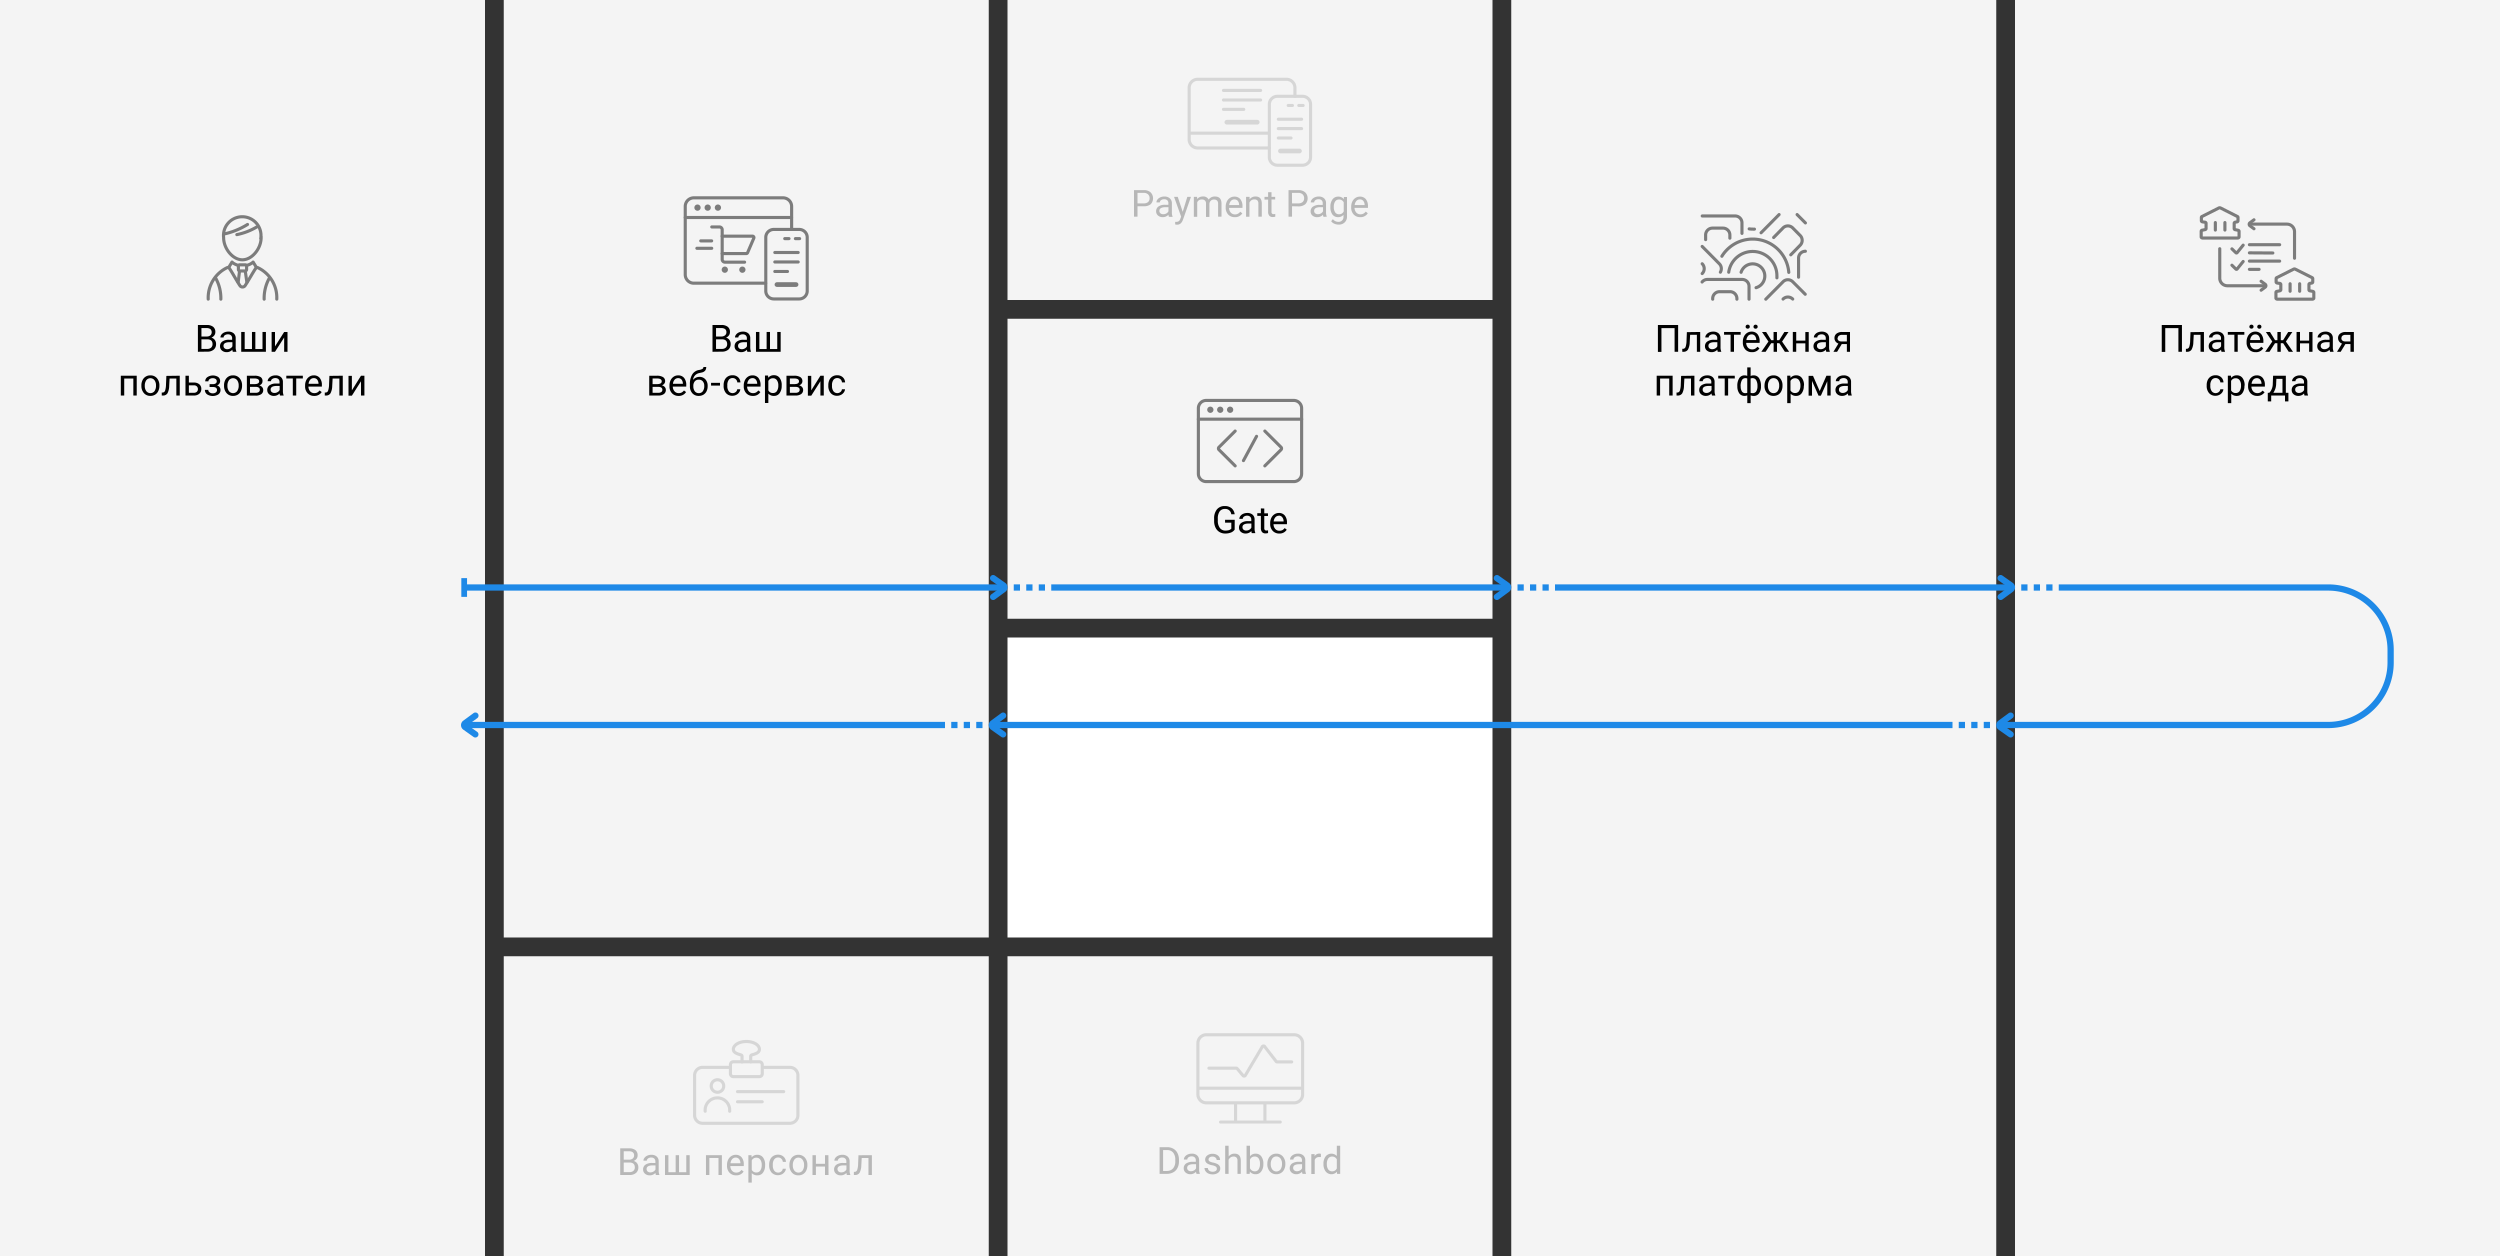
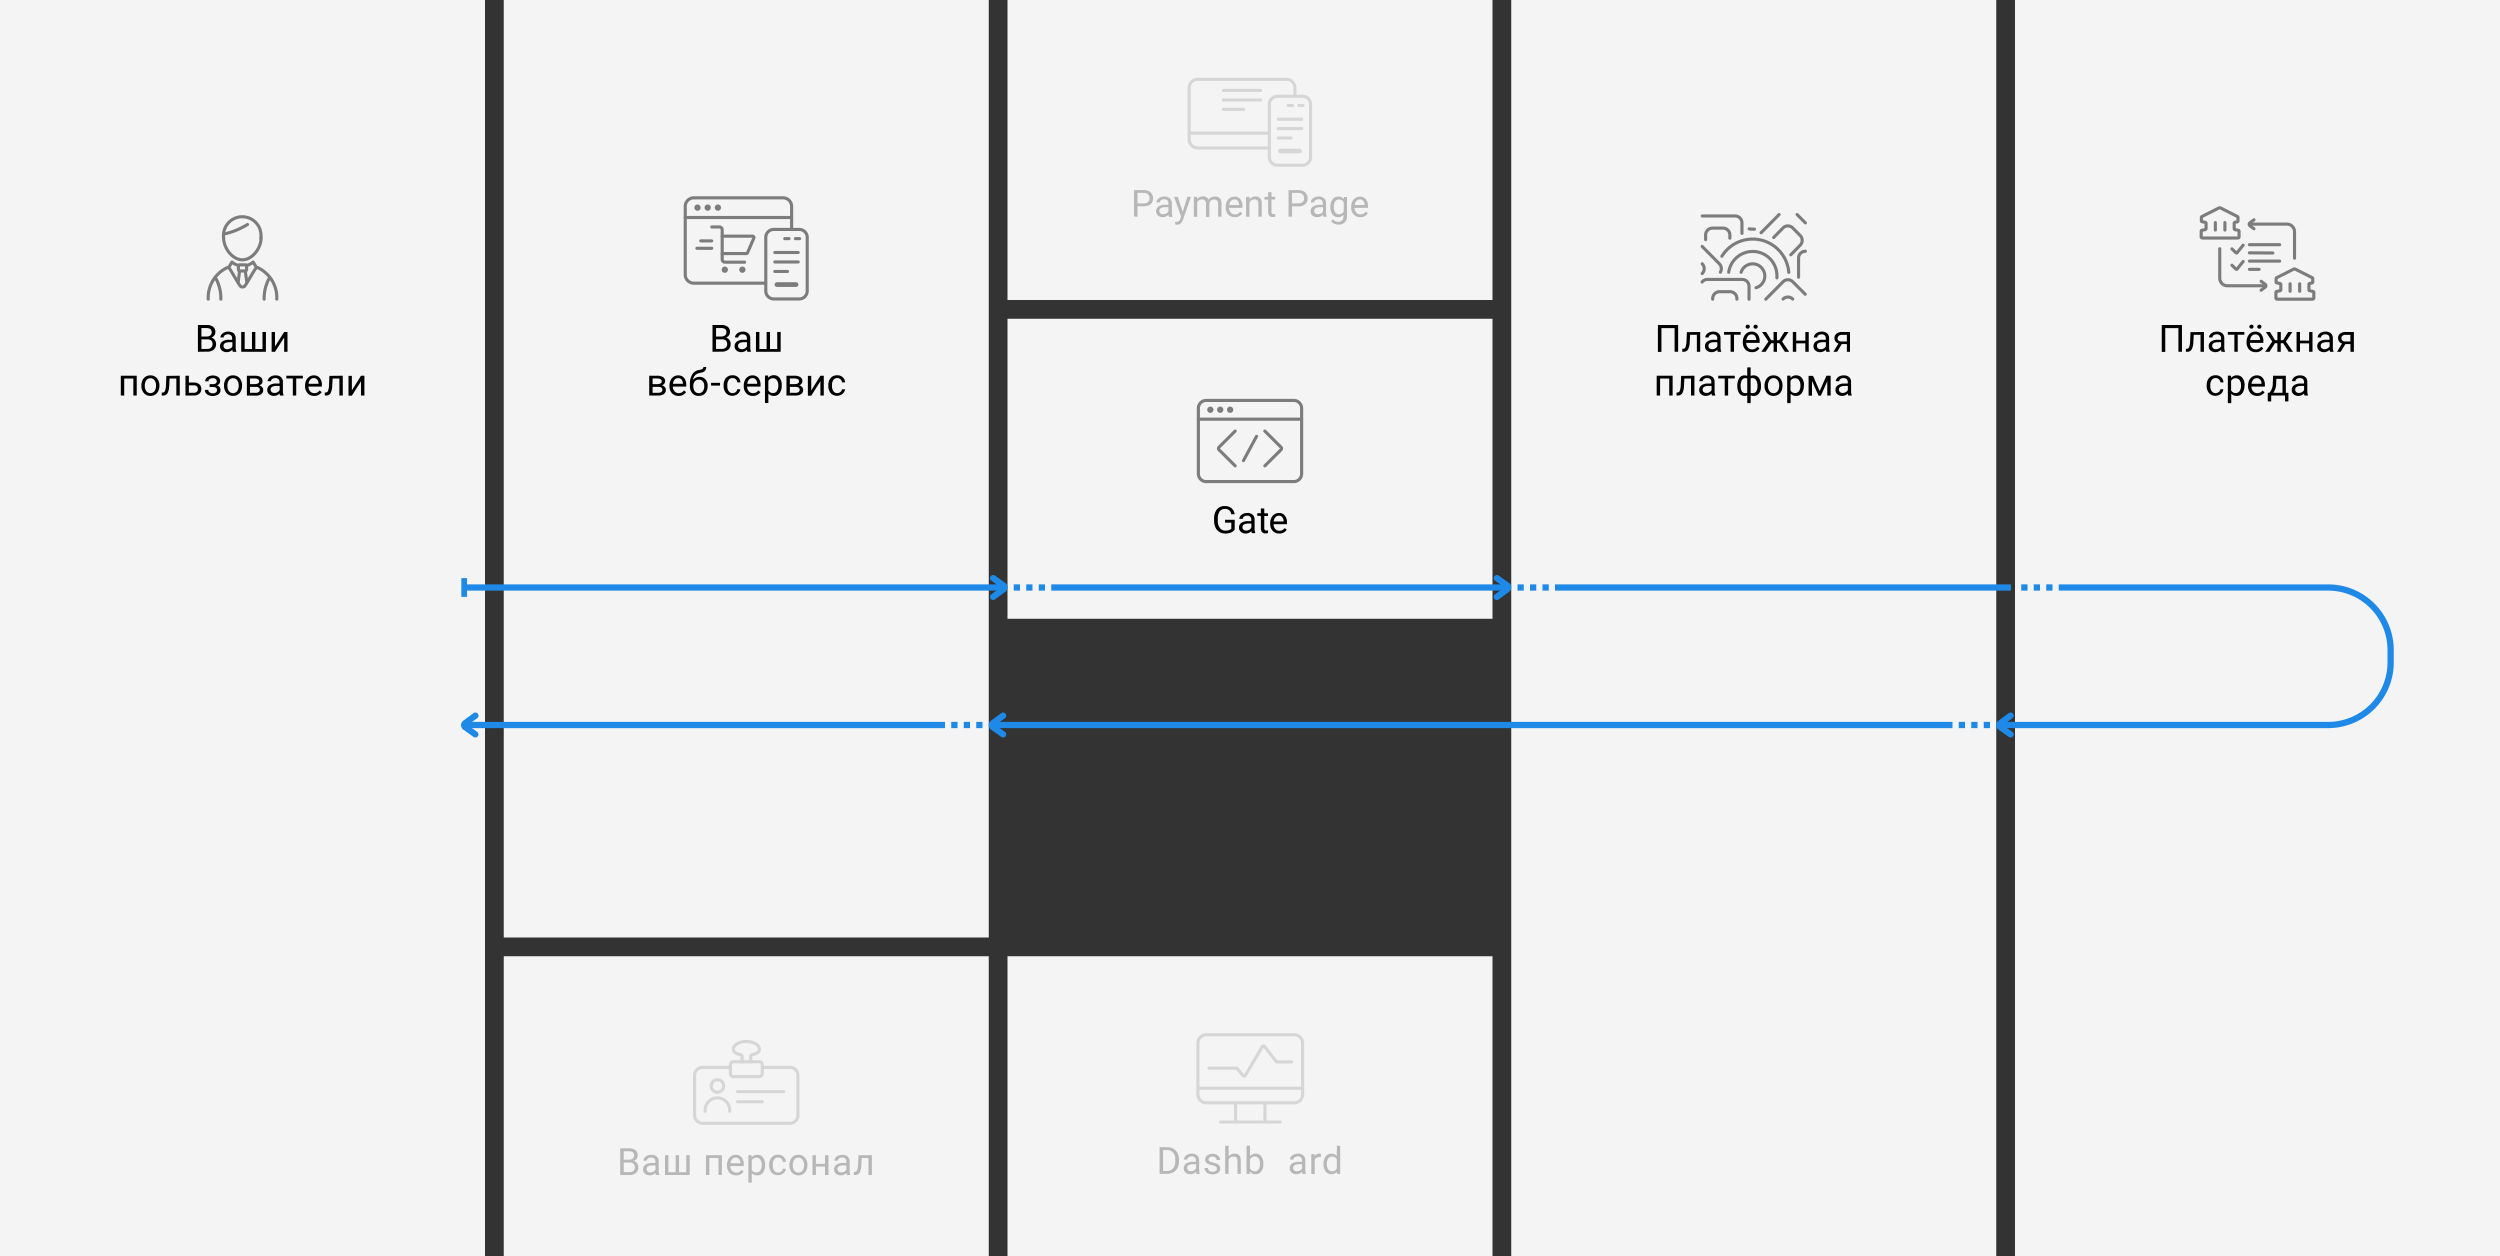
<svg xmlns="http://www.w3.org/2000/svg" viewBox="0 0 800 402">
  <rect x="0" y="0" width="800" height="402" fill="#333333" stroke="none" />
  <defs>
    <style>.cls-1,.cls-9{fill:#f4f4f4;}.cls-1,.cls-10,.cls-14,.cls-2{fill-rule:evenodd;}.cls-2{fill:#fff;}.cls-11,.cls-16,.cls-17,.cls-3,.cls-4,.cls-5,.cls-6,.cls-7,.cls-8{fill:none;}.cls-3,.cls-4,.cls-5,.cls-6{stroke:#1e89e7;}.cls-3,.cls-6,.cls-8,.cls-9{stroke-linejoin:round;}.cls-3,.cls-4,.cls-6{stroke-width:2px;}.cls-5{stroke-width:1.83px;}.cls-11,.cls-17,.cls-6,.cls-7,.cls-8,.cls-9{stroke-linecap:round;}.cls-11,.cls-16,.cls-17,.cls-7,.cls-8,.cls-9{stroke:#7c7c7c;}.cls-10{fill:#7c7c7c;}.cls-11{stroke-width:1.5px;}.cls-12,.cls-15{opacity:0.25;}.cls-13,.cls-15{isolation:isolate;}.cls-14{fill:#1e89e7;}.cls-17{stroke-width:0.96px;}</style>
  </defs>
  <g id="Слой_2" data-name="Слой 2">
    <polygon id="Fill-2-Copy" class="cls-1" points="644.8 402 800 402 800 0 644.8 0 644.8 402" />
    <polygon id="Fill-3-Copy" class="cls-1" points="483.6 402 638.8 402 638.8 0 483.6 0 483.6 402" />
    <polygon id="Fill-4-Copy-2" class="cls-1" points="322.4 402 477.6 402 477.6 306 322.4 306 322.4 402" />
    <polygon id="Fill-4-Copy-3" class="cls-1" points="161.2 402 316.4 402 316.4 306 161.2 306 161.2 402" />
    <polygon id="Fill-9-Copy" class="cls-1" points="0 402 155.2 402 155.2 0 0 0 0 402" />
    <polygon id="Fill-6-Copy" class="cls-1" points="322.4 96 477.6 96 477.6 0 322.4 0 322.4 96" />
    <polygon id="Fill-7-Copy-2" class="cls-1" points="322.4 198 477.6 198 477.6 102 322.4 102 322.4 198" />
    <polygon id="Fill-8-Copy" class="cls-1" points="161.2 300 316.4 300 316.4 0 161.2 0 161.2 300" />
-     <polygon id="Fill-7-Copy-3" class="cls-2" points="322.4 300 477.6 300 477.6 204 322.4 204 322.4 300" />
  </g>
  <g id="Слой_1" data-name="Слой 1">
    <path id="Stroke-10-Copy" class="cls-3" d="M318.23,232H624.8" />
    <path id="Stroke-10-Copy-2" data-name="Stroke-10-Copy" class="cls-3" d="M148.54,232H302.4" />
    <path id="Stroke-30-Copy" class="cls-4" d="M643.5,188H497.6" />
    <path id="Stroke-32-Copy" class="cls-4" d="M482,188H336.4" />
    <path id="Stroke-34-Copy" class="cls-4" d="M321,188H148.54" />
    <path id="Stroke-98-Copy" class="cls-5" d="M148.54,185v6" />
    <path id="Stroke-256-Copy" class="cls-4" d="M640,232H745a20,20,0,0,0,20-20V208a20,20,0,0,0-20-20H658.8" />
    <path id="Stroke-421-Copy-2" class="cls-6" d="M152.13,229l-3.32,2.44a.78.78,0,0,0,0,1.21l3.3,2.35" />
    <path id="Stroke-421-Copy-2-2" data-name="Stroke-421-Copy-2" class="cls-6" d="M479,191l3.32-2.44a.78.78,0,0,0,0-1.21L479,185" />
    <path id="Stroke-421-Copy-2-3" data-name="Stroke-421-Copy-2" class="cls-6" d="M317.81,191l3.32-2.44a.78.78,0,0,0,0-1.21L317.8,185" />
-     <path id="Stroke-421-Copy-2-4" data-name="Stroke-421-Copy-2" class="cls-6" d="M640.21,191l3.32-2.44a.78.78,0,0,0,0-1.21L640.2,185" />
    <path id="Stroke-421-Copy-2-5" data-name="Stroke-421-Copy-2" class="cls-6" d="M643.39,229l-3.32,2.44a.78.78,0,0,0,0,1.21L643.4,235" />
    <path id="Stroke-1" class="cls-7" d="M83.56,76.05c0,3.48-2.9,7.09-6,7.09s-6-3.61-6-7.09a6,6,0,1,1,11.92,0Z" />
    <path id="Stroke-3" class="cls-7" d="M79.2,71.83a23.55,23.55,0,0,1-7.28,3" />
-     <path id="Stroke-5" class="cls-7" d="M82.17,72.62a20.19,20.19,0,0,1-6.38,2.46" />
    <path id="Stroke-7" class="cls-7" d="M69.05,89.06a13.25,13.25,0,0,1,1.62,6.67" />
    <path id="Stroke-9" class="cls-7" d="M86.15,89.06a13.25,13.25,0,0,0-1.62,6.67" />
    <path id="Stroke-11" class="cls-7" d="M88.57,95.72A10.61,10.61,0,0,0,82.5,85.65a.49.49,0,0,0-.51.06c-.46.38-2.47,4.09-3.6,5.75a1,1,0,0,1-1.57,0c-1.13-1.66-3.12-5.38-3.58-5.76a.52.52,0,0,0-.51-.07,10.64,10.64,0,0,0-6.1,10.09" />
    <path id="Stroke-13" class="cls-7" d="M76.22,90.3l.4-3.3" />
    <path id="Stroke-15" class="cls-7" d="M79,90.3,78.52,87" />
    <path id="Stroke-21" class="cls-8" d="M82,85.49l-1-1.63-.31.28a5.44,5.44,0,0,1-6.14,0l-.31-.28-1,1.63" />
    <path id="Stroke-23" class="cls-9" d="M78.44,86.7H76.76a.46.46,0,0,1-.47-.45V85.19a.47.47,0,0,1,.47-.45h1.68a.47.47,0,0,1,.47.45v1.06A.46.46,0,0,1,78.44,86.7Z" />
    <g id="Group-37">
      <path class="cls-7" d="M219.29,69.6h34" />
      <path id="Fill-3" class="cls-10" d="M222.2,66.44a1,1,0,1,1,1,1,1,1,0,0,1-1-1" />
      <path id="Fill-5" class="cls-10" d="M225.46,66.44a1,1,0,1,1,1,1,1,1,0,0,1-1-1" />
      <path id="Fill-7" class="cls-10" d="M228.73,66.44a1,1,0,1,1,1,1,1,1,0,0,1-1-1" />
      <path class="cls-7" d="M231.11,81.14l7.7,0a.44.44,0,0,0,.42-.29l2-4.66a.46.46,0,0,0-.42-.62h-9.71" />
      <path class="cls-7" d="M227.77,72.62h2.44a.9.9,0,0,1,.89.91l0,9.45a.89.89,0,0,0,.89.91h6.28" />
      <path id="Fill-13" class="cls-10" d="M232.94,86.3a1,1,0,1,1-1-1,1,1,0,0,1,1,1" />
      <path id="Fill-15" class="cls-10" d="M238.56,86.3a1,1,0,1,1-1-1,1,1,0,0,1,1,1" />
      <path class="cls-7" d="M255.77,95.66h-8.18a2.57,2.57,0,0,1-2.54-2.59V76a2.56,2.56,0,0,1,2.54-2.58h8.18A2.55,2.55,0,0,1,258.31,76V93.07A2.56,2.56,0,0,1,255.77,95.66Z" />
      <path class="cls-7" d="M253.32,73.4V66.08a2.75,2.75,0,0,0-2.73-2.77H222a2.74,2.74,0,0,0-2.72,2.77V87.85A2.74,2.74,0,0,0,222,90.62h23" />
      <path class="cls-7" d="M247.94,80.8h7.48" />
      <path class="cls-7" d="M247.94,83.83h7.48" />
      <path id="Stroke-25" class="cls-7" d="M247.94,86.87H252" />
      <path id="Stroke-27" class="cls-7" d="M224.24,77.08h3.49" />
      <path id="Stroke-29" class="cls-7" d="M223,79.45h4.75" />
      <path id="Stroke-31" class="cls-11" d="M248.62,91.06h6.12" />
      <path id="Stroke-33" class="cls-7" d="M251.12,76.36h1.36" />
      <path id="Stroke-35" class="cls-7" d="M254.52,76.36h1.36" />
    </g>
    <g class="cls-12">
      <g id="Payment-Page" class="cls-13">
        <g class="cls-13">
          <path d="M364,66v3.34h-1.12V60.84H366a3.15,3.15,0,0,1,2.2.72,2.72,2.72,0,0,1,0,3.81A3.35,3.35,0,0,1,366,66Zm0-.92h2a2,2,0,0,0,1.39-.43,1.55,1.55,0,0,0,.48-1.23,1.6,1.6,0,0,0-.48-1.22,1.91,1.91,0,0,0-1.32-.48H364Z" />
          <path d="M374.05,69.38a2.49,2.49,0,0,1-.15-.67,2.42,2.42,0,0,1-1.8.78,2.2,2.2,0,0,1-1.54-.53,1.71,1.71,0,0,1-.6-1.34,1.8,1.8,0,0,1,.75-1.54,3.52,3.52,0,0,1,2.12-.55h1.05V65a1.2,1.2,0,0,0-.34-.9,1.33,1.33,0,0,0-1-.34,1.6,1.6,0,0,0-1,.29.88.88,0,0,0-.39.71h-1.09a1.5,1.5,0,0,1,.33-.91,2.26,2.26,0,0,1,.92-.7,2.92,2.92,0,0,1,1.27-.26,2.46,2.46,0,0,1,1.71.55A2,2,0,0,1,375,65v2.91a3.51,3.51,0,0,0,.22,1.39v.1Zm-1.8-.83a2,2,0,0,0,1-.26,1.56,1.56,0,0,0,.66-.69V66.3H373c-1.32,0-2,.39-2,1.17a1,1,0,0,0,.34.79A1.32,1.32,0,0,0,372.25,68.55Z" />
          <path d="M378.47,67.79,379.94,63h1.16l-2.55,7.31c-.39,1.06-1,1.59-1.88,1.59l-.2,0-.41-.08V71l.3,0a1.46,1.46,0,0,0,.86-.23,1.59,1.59,0,0,0,.5-.81l.24-.64L375.7,63h1.18Z" />
          <path d="M383.07,63l0,.7a2.34,2.34,0,0,1,1.88-.82,1.81,1.81,0,0,1,1.81,1,2.37,2.37,0,0,1,2-1c1.39,0,2.09.74,2.12,2.21v4.25h-1.09V65.19a1.42,1.42,0,0,0-.31-1,1.34,1.34,0,0,0-1-.34,1.43,1.43,0,0,0-1,.36,1.47,1.47,0,0,0-.47,1v4.21h-1.09V65.22a1.21,1.21,0,0,0-1.35-1.38,1.45,1.45,0,0,0-1.46.91v4.63h-1.08V63Z" />
          <path d="M395.12,69.49a2.79,2.79,0,0,1-2.1-.84,3.19,3.19,0,0,1-.8-2.27v-.2a3.77,3.77,0,0,1,.36-1.68,2.77,2.77,0,0,1,1-1.16,2.56,2.56,0,0,1,1.41-.42,2.39,2.39,0,0,1,1.92.81,3.53,3.53,0,0,1,.68,2.34v.45H393.3a2.26,2.26,0,0,0,.55,1.51,1.7,1.7,0,0,0,1.33.58,1.84,1.84,0,0,0,1-.24,2.29,2.29,0,0,0,.7-.62l.66.52A2.67,2.67,0,0,1,395.12,69.49ZM395,63.81a1.43,1.43,0,0,0-1.1.48,2.36,2.36,0,0,0-.56,1.34h3.18v-.09a2.11,2.11,0,0,0-.44-1.28A1.38,1.38,0,0,0,395,63.81Z" />
          <path d="M399.87,63l0,.79a2.3,2.3,0,0,1,1.9-.91c1.34,0,2,.75,2,2.27v4.19h-1.09v-4.2a1.45,1.45,0,0,0-.31-1,1.27,1.27,0,0,0-1-.33,1.57,1.57,0,0,0-.93.28,2,2,0,0,0-.62.74v4.52h-1.08V63Z" />
          <path d="M406.88,61.5V63h1.18v.83h-1.18v3.94a.84.84,0,0,0,.16.57.64.64,0,0,0,.54.19,2.33,2.33,0,0,0,.51-.07v.88a3.44,3.44,0,0,1-.83.11,1.31,1.31,0,0,1-1.09-.44,1.85,1.85,0,0,1-.37-1.24V63.87h-1.16V63h1.16V61.5Z" />
          <path d="M413.45,66v3.34h-1.12V60.84h3.14a3.15,3.15,0,0,1,2.2.72,2.72,2.72,0,0,1,0,3.81,3.35,3.35,0,0,1-2.23.67Zm0-.92h2a2,2,0,0,0,1.39-.43,1.55,1.55,0,0,0,.48-1.23,1.6,1.6,0,0,0-.48-1.22,1.91,1.91,0,0,0-1.32-.48h-2.09Z" />
          <path d="M423.51,69.38a2.49,2.49,0,0,1-.15-.67,2.41,2.41,0,0,1-1.8.78A2.2,2.2,0,0,1,420,69a1.71,1.71,0,0,1-.6-1.34,1.8,1.8,0,0,1,.75-1.54,3.52,3.52,0,0,1,2.12-.55h1V65a1.2,1.2,0,0,0-.34-.9,1.33,1.33,0,0,0-1-.34,1.62,1.62,0,0,0-1,.29.88.88,0,0,0-.39.71h-1.09a1.5,1.5,0,0,1,.33-.91,2.26,2.26,0,0,1,.92-.7,3,3,0,0,1,1.27-.26,2.46,2.46,0,0,1,1.71.55,2,2,0,0,1,.65,1.51v2.91a3.51,3.51,0,0,0,.22,1.39v.1Zm-1.8-.83a2,2,0,0,0,1-.26,1.56,1.56,0,0,0,.66-.69V66.3h-.85c-1.32,0-2,.39-2,1.17a1,1,0,0,0,.34.79A1.32,1.32,0,0,0,421.71,68.55Z" />
          <path d="M425.73,66.15a3.8,3.8,0,0,1,.68-2.36,2.2,2.2,0,0,1,1.82-.87,2.17,2.17,0,0,1,1.81.82l0-.7h1v6.18a2.56,2.56,0,0,1-.73,1.94,2.65,2.65,0,0,1-2,.71,3.37,3.37,0,0,1-1.34-.29,2.31,2.31,0,0,1-1-.8l.56-.65a2.14,2.14,0,0,0,1.71.86,1.54,1.54,0,0,0,1.67-1.7v-.55a2.21,2.21,0,0,1-1.77.75,2.17,2.17,0,0,1-1.8-.89A3.94,3.94,0,0,1,425.73,66.15Zm1.09.13a2.79,2.79,0,0,0,.44,1.68,1.41,1.41,0,0,0,1.23.61,1.58,1.58,0,0,0,1.5-.93V64.75a1.6,1.6,0,0,0-1.49-.91,1.44,1.44,0,0,0-1.24.61A3.09,3.09,0,0,0,426.82,66.28Z" />
          <path d="M435.29,69.49a2.79,2.79,0,0,1-2.1-.84,3.15,3.15,0,0,1-.81-2.27v-.2a3.77,3.77,0,0,1,.36-1.68,2.79,2.79,0,0,1,1-1.16,2.52,2.52,0,0,1,1.4-.42,2.39,2.39,0,0,1,1.93.81,3.59,3.59,0,0,1,.68,2.34v.45h-4.29A2.21,2.21,0,0,0,434,68a1.7,1.7,0,0,0,1.33.58,1.86,1.86,0,0,0,1-.24,2.29,2.29,0,0,0,.7-.62l.66.52A2.67,2.67,0,0,1,435.29,69.49Zm-.14-5.68a1.46,1.46,0,0,0-1.1.48,2.36,2.36,0,0,0-.55,1.34h3.18v-.09a2.05,2.05,0,0,0-.45-1.28A1.35,1.35,0,0,0,435.15,63.81Z" />
        </g>
      </g>
      <g id="Group-24">
        <path class="cls-7" d="M380.88,42.62h25" />
        <path class="cls-7" d="M391.51,28.94H403.4" />
        <path id="Stroke-4" class="cls-7" d="M391.51,32H403.4" />
        <path class="cls-7" d="M391.51,35H398" />
-         <path id="Stroke-6" class="cls-11" d="M392.59,39.11h9.73" />
        <g id="Group-23">
          <path class="cls-7" d="M416.84,52.87h-8.11a2.57,2.57,0,0,1-2.54-2.58V33.4a2.56,2.56,0,0,1,2.54-2.58h8.11a2.56,2.56,0,0,1,2.54,2.58V50.29A2.57,2.57,0,0,1,416.84,52.87Z" />
          <path class="cls-7" d="M414.38,30.82V28.14a2.73,2.73,0,0,0-2.69-2.77H383.22a2.73,2.73,0,0,0-2.69,2.77V44.58a2.73,2.73,0,0,0,2.69,2.77h23" />
          <path class="cls-7" d="M409.06,38.15h7.45" />
          <path class="cls-7" d="M409.06,41.15h7.45" />
          <path class="cls-7" d="M409.06,44.16h4.06" />
          <path class="cls-11" d="M409.74,48.32h6.09" />
          <path class="cls-7" d="M412.23,33.75h1.35" />
          <path class="cls-7" d="M415.61,33.75H417" />
        </g>
      </g>
    </g>
    <g id="Gate" class="cls-13">
      <g class="cls-13">
        <path d="M395.09,169.49a2.65,2.65,0,0,1-1.21.93,5,5,0,0,1-1.81.31,3.57,3.57,0,0,1-1.85-.49,3.28,3.28,0,0,1-1.25-1.4,4.73,4.73,0,0,1-.45-2.09V166a4.49,4.49,0,0,1,.9-3,3.12,3.12,0,0,1,2.52-1.06,3.26,3.26,0,0,1,2.15.68,3,3,0,0,1,1,1.94H394a1.87,1.87,0,0,0-2-1.7,2,2,0,0,0-1.71.79,3.86,3.86,0,0,0-.59,2.31v.69a3.71,3.71,0,0,0,.65,2.29,2.15,2.15,0,0,0,1.78.85,4.1,4.1,0,0,0,1.11-.14,1.84,1.84,0,0,0,.78-.48v-1.91h-2v-.92h3.09Z" />
        <path d="M400.58,170.61a2.15,2.15,0,0,1-.15-.67,2.46,2.46,0,0,1-1.81.79,2.27,2.27,0,0,1-1.54-.53,1.74,1.74,0,0,1-.6-1.35,1.79,1.79,0,0,1,.76-1.54,3.56,3.56,0,0,1,2.11-.55h1.06v-.49a1.26,1.26,0,0,0-.34-.91,1.39,1.39,0,0,0-1-.34,1.59,1.59,0,0,0-1,.3.86.86,0,0,0-.39.71h-1.09a1.46,1.46,0,0,1,.34-.92,2.23,2.23,0,0,1,.91-.7,3.13,3.13,0,0,1,1.27-.26,2.5,2.5,0,0,1,1.72.55,2,2,0,0,1,.64,1.51v2.92a3.68,3.68,0,0,0,.22,1.38v.1Zm-1.8-.83a2,2,0,0,0,1-.26,1.68,1.68,0,0,0,.66-.69v-1.3h-.85c-1.33,0-2,.39-2,1.17a1,1,0,0,0,.34.8A1.28,1.28,0,0,0,398.78,169.78Z" />
        <path d="M404.57,162.73v1.54h1.18v.84h-1.18V169a.87.87,0,0,0,.16.58.68.68,0,0,0,.54.19,3.32,3.32,0,0,0,.51-.07v.87a3,3,0,0,1-.83.12,1.37,1.37,0,0,1-1.1-.44,1.94,1.94,0,0,1-.37-1.25v-3.93h-1.15v-.84h1.15v-1.54Z" />
        <path d="M409.36,170.73a2.77,2.77,0,0,1-2.09-.85,3.15,3.15,0,0,1-.81-2.27v-.19a3.82,3.82,0,0,1,.36-1.69,2.78,2.78,0,0,1,1-1.16,2.52,2.52,0,0,1,1.4-.42,2.36,2.36,0,0,1,1.92.82,3.5,3.5,0,0,1,.69,2.33v.45h-4.3a2.26,2.26,0,0,0,.55,1.51,1.7,1.7,0,0,0,1.33.58,2,2,0,0,0,1-.23,2.7,2.7,0,0,0,.69-.62l.66.51A2.65,2.65,0,0,1,409.36,170.73Zm-.13-5.69a1.43,1.43,0,0,0-1.1.48,2.29,2.29,0,0,0-.55,1.34h3.17v-.08a2.08,2.08,0,0,0-.44-1.28A1.36,1.36,0,0,0,409.23,165Z" />
      </g>
    </g>
    <g id="Group-17">
      <path class="cls-7" d="M414,154.11H386a2.52,2.52,0,0,1-2.52-2.52V130.65a2.51,2.51,0,0,1,2.52-2.51h28a2.51,2.51,0,0,1,2.52,2.51v20.94A2.52,2.52,0,0,1,414,154.11Z" />
      <path class="cls-7" d="M383.47,134.13h33.06" />
      <path class="cls-10" d="M386.31,131.12a1,1,0,1,1,1,1,1,1,0,0,1-1-1" />
      <path class="cls-10" d="M389.47,131.12a1,1,0,1,1,1,1,1,1,0,0,1-1-1" />
      <path id="Fill-9" class="cls-10" d="M392.64,131.12a1,1,0,1,1,1,1,1,1,0,0,1-1-1" />
      <path class="cls-7" d="M404.75,137.94l5.17,5.16a.57.57,0,0,1,0,.82l-5.17,5.16" />
      <path class="cls-7" d="M395.25,149.08l-5.17-5.16a.57.57,0,0,1,0-.82l5.17-5.16" />
      <path class="cls-7" d="M402.1,139.62l-4.2,7.78" />
    </g>
    <g id="Group-33">
      <path class="cls-7" d="M575.54,88.7V82.61a2.2,2.2,0,0,1,2.18-2.21" />
      <path class="cls-7" d="M561.42,73.32a5.06,5.06,0,0,1-.55,0,8.35,8.35,0,0,1-1.13-.08" />
      <path class="cls-7" d="M544.72,69.11h10.52a2.2,2.2,0,0,1,2.19,2.21v3.36" />
      <path class="cls-7" d="M545.8,76.68V75.24A2.2,2.2,0,0,1,548,73h3.37a2.2,2.2,0,0,1,2.19,2.21v1" />
      <path class="cls-7" d="M563.54,74.49l5.77-5.83" />
      <path class="cls-7" d="M567.57,76l3-3.06a2.18,2.18,0,0,1,3.1,0l2.38,2.41a2.22,2.22,0,0,1,0,3.13l-3,3.06" />
      <path class="cls-7" d="M551,82a11.59,11.59,0,0,1,21.41,5.16" />
      <path class="cls-7" d="M553.19,87.11a7.75,7.75,0,0,1,15.42,1.19,6.08,6.08,0,0,1,0,.61" />
      <path class="cls-7" d="M557.15,87.13a3.89,3.89,0,1,1,4.79,4.93" />
      <path class="cls-7" d="M565.05,95.74l5.53-5.58a2.17,2.17,0,0,1,3.09,0l4,4" />
      <path class="cls-7" d="M570.58,95.7a2.17,2.17,0,0,1,3.09,0" />
      <path class="cls-7" d="M544.7,78.86l5.49,5.55a2.23,2.23,0,0,1,.33,2.69" />
      <path class="cls-7" d="M575.07,68.66l2.66,2.68" />
      <path class="cls-7" d="M544.7,84.41a2.22,2.22,0,0,1,0,3.13" />
      <path class="cls-7" d="M544.67,90.24a2.19,2.19,0,0,1,1.71-.82H557.5a2.2,2.2,0,0,1,2.19,2.21v4.11" />
      <path class="cls-7" d="M548.06,95.74v-.19a2.2,2.2,0,0,1,2.19-2.21h3.37a2.2,2.2,0,0,1,2.19,2.21v.19" />
    </g>
    <path id="Combined-Shape-Copy-23" class="cls-14" d="M656.8,187v2h-2v-2Zm-4,0v2h-2v-2Zm-4,0v2h-2v-2Z" />
    <path id="Combined-Shape-Copy-25" class="cls-14" d="M495.6,187v2h-2v-2Zm-4,0v2h-2v-2Zm-4,0v2h-2v-2Z" />
    <path id="Combined-Shape-Copy-27" class="cls-14" d="M334.4,187v2h-2v-2Zm-4,0v2h-2v-2Zm-4,0v2h-2v-2Z" />
    <path id="Combined-Shape-Copy-19" class="cls-14" d="M636.8,231v2h-2v-2Zm-4,0v2h-2v-2Zm-4,0v2h-2v-2Z" />
    <path id="Stroke-457-Copy" class="cls-6" d="M321,229l-3.32,2.44a.78.78,0,0,0,0,1.21L321,235" />
    <path id="Combined-Shape-Copy-6" class="cls-14" d="M314.4,231v2h-2v-2Zm-4,0v2h-2v-2Zm-4,0v2h-2v-2Z" />
    <g class="cls-13">
      <path d="M698.22,112.57h-1.13V105h-4.21v7.61h-1.12V104h6.46Z" />
      <path d="M705.26,106.23v6.34h-1.09v-5.44H702l-.13,2.37a5.18,5.18,0,0,1-.55,2.34,1.58,1.58,0,0,1-1.4.73h-.43v-.95l.31,0a.89.89,0,0,0,.75-.61,6.68,6.68,0,0,0,.3-2l.11-2.72Z" />
      <path d="M710.89,112.57a2.39,2.39,0,0,1-.15-.67,2.42,2.42,0,0,1-1.81.79,2.27,2.27,0,0,1-1.54-.53,1.71,1.71,0,0,1-.6-1.35,1.76,1.76,0,0,1,.76-1.53,3.5,3.5,0,0,1,2.12-.55h1.05v-.5a1.18,1.18,0,0,0-.34-.9,1.35,1.35,0,0,0-1-.34,1.6,1.6,0,0,0-1,.29.86.86,0,0,0-.4.71h-1.09a1.54,1.54,0,0,1,.34-.92,2.31,2.31,0,0,1,.91-.7,3.13,3.13,0,0,1,1.27-.25,2.53,2.53,0,0,1,1.72.54,2,2,0,0,1,.64,1.51v2.92a3.56,3.56,0,0,0,.23,1.39v.09Zm-1.8-.82a1.9,1.9,0,0,0,1-.27,1.6,1.6,0,0,0,.66-.68v-1.3h-.85c-1.33,0-2,.38-2,1.16a1,1,0,0,0,.34.8A1.3,1.3,0,0,0,709.09,111.75Z" />
      <path d="M718.19,107.11h-2.12v5.46H715v-5.46H712.9v-.88h5.29Z" />
      <path d="M721.81,112.69a2.76,2.76,0,0,1-2.1-.85,3.17,3.17,0,0,1-.8-2.26v-.2a3.85,3.85,0,0,1,.36-1.69,2.78,2.78,0,0,1,1-1.16,2.49,2.49,0,0,1,1.4-.41,2.39,2.39,0,0,1,1.92.81,3.5,3.5,0,0,1,.69,2.33v.45H720a2.29,2.29,0,0,0,.55,1.52,1.72,1.72,0,0,0,1.33.57,1.83,1.83,0,0,0,1-.23,2.43,2.43,0,0,0,.7-.62l.66.51A2.65,2.65,0,0,1,721.81,112.69Zm-2-8.15a.69.69,0,0,1,.16-.45.73.73,0,0,1,1,0,.64.64,0,0,1,.16.45.63.63,0,0,1-.16.44.76.76,0,0,1-1,0A.68.68,0,0,1,719.79,104.54Zm1.89,2.47a1.45,1.45,0,0,0-1.1.47,2.32,2.32,0,0,0-.55,1.34h3.17v-.08a2.08,2.08,0,0,0-.44-1.28A1.38,1.38,0,0,0,721.68,107Zm.63-2.46a.69.69,0,0,1,.16-.45.73.73,0,0,1,1,0,.64.64,0,0,1,.16.45.63.63,0,0,1-.16.44.73.73,0,0,1-1,0A.68.68,0,0,1,722.31,104.55Z" />
      <path d="M730.6,109.82h-.76v2.75h-1.08v-2.75H728l-1.77,2.75h-1.37l2.27-3.28-2.06-3.06h1.32l1.63,2.63h.75v-2.63h1.08v2.63h.74l1.64-2.63h1.32l-2.06,3.07,2.27,3.27h-1.37Z" />
      <path d="M740,112.57h-1.08v-2.7H736v2.7H734.9v-6.34H736V109h2.92v-2.75H740Z" />
      <path d="M745.62,112.57a2.39,2.39,0,0,1-.15-.67,2.42,2.42,0,0,1-1.81.79,2.24,2.24,0,0,1-1.53-.53,1.69,1.69,0,0,1-.61-1.35,1.78,1.78,0,0,1,.76-1.53,3.49,3.49,0,0,1,2.11-.55h1.06v-.5a1.18,1.18,0,0,0-.34-.9,1.35,1.35,0,0,0-1-.34,1.65,1.65,0,0,0-1,.29.87.87,0,0,0-.39.71h-1.09a1.54,1.54,0,0,1,.34-.92,2.31,2.31,0,0,1,.91-.7,3.13,3.13,0,0,1,1.27-.25,2.55,2.55,0,0,1,1.72.54,2,2,0,0,1,.64,1.51v2.92a3.56,3.56,0,0,0,.23,1.39v.09Zm-1.8-.82a1.9,1.9,0,0,0,1-.27,1.6,1.6,0,0,0,.66-.68v-1.3h-.85c-1.33,0-2,.38-2,1.16a1,1,0,0,0,.34.8A1.29,1.29,0,0,0,743.82,111.75Z" />
      <path d="M753.24,106.23v6.34h-1.09v-2.46h-1.63l-1.5,2.46h-1.17l1.59-2.63a1.89,1.89,0,0,1-.93-.69,1.82,1.82,0,0,1-.33-1.08,1.72,1.72,0,0,1,.65-1.4,2.78,2.78,0,0,1,1.74-.54Zm-4,2a.93.93,0,0,0,.32.74,1.21,1.21,0,0,0,.84.29h1.72v-2.1h-1.56a1.45,1.45,0,0,0-1,.3A.93.93,0,0,0,749.27,108.18Z" />
      <path d="M709,125.8a1.54,1.54,0,0,0,1-.35,1.21,1.21,0,0,0,.48-.88h1a2,2,0,0,1-.37,1,2.49,2.49,0,0,1-.93.79,2.71,2.71,0,0,1-1.22.29,2.63,2.63,0,0,1-2.06-.86,3.46,3.46,0,0,1-.76-2.37v-.18a3.77,3.77,0,0,1,.34-1.65,2.66,2.66,0,0,1,1-1.12,2.85,2.85,0,0,1,1.51-.39,2.56,2.56,0,0,1,1.77.63,2.29,2.29,0,0,1,.75,1.66h-1a1.5,1.5,0,0,0-.47-1,1.45,1.45,0,0,0-1-.39,1.5,1.5,0,0,0-1.28.59,2.75,2.75,0,0,0-.46,1.72v.21a2.71,2.71,0,0,0,.45,1.68A1.51,1.51,0,0,0,709,125.8Z" />
      <path d="M718.22,123.47a3.79,3.79,0,0,1-.66,2.33,2.14,2.14,0,0,1-1.8.89A2.3,2.3,0,0,1,714,126v3h-1.09v-8.78h1l.06.71a2.22,2.22,0,0,1,1.84-.82,2.13,2.13,0,0,1,1.8.86,3.77,3.77,0,0,1,.67,2.39Zm-1.09-.12a2.8,2.8,0,0,0-.45-1.69,1.48,1.48,0,0,0-1.26-.62,1.58,1.58,0,0,0-1.47.87v3a1.58,1.58,0,0,0,1.48.86,1.46,1.46,0,0,0,1.24-.61A3.07,3.07,0,0,0,717.13,123.35Z" />
      <path d="M722.29,126.69a2.75,2.75,0,0,1-2.09-.85,3.13,3.13,0,0,1-.81-2.26v-.2a3.85,3.85,0,0,1,.36-1.69,2.86,2.86,0,0,1,1-1.16,2.51,2.51,0,0,1,1.4-.41,2.37,2.37,0,0,1,1.92.81,3.5,3.5,0,0,1,.69,2.33v.45h-4.3a2.29,2.29,0,0,0,.55,1.52,1.72,1.72,0,0,0,1.33.57,1.87,1.87,0,0,0,1-.23A2.53,2.53,0,0,0,724,125l.67.51A2.68,2.68,0,0,1,722.29,126.69Zm-.13-5.68a1.47,1.47,0,0,0-1.1.47,2.32,2.32,0,0,0-.55,1.34h3.17v-.08a2.08,2.08,0,0,0-.44-1.28A1.38,1.38,0,0,0,722.16,121Z" />
      <path d="M726.19,125.69l.38-.47a4.38,4.38,0,0,0,.72-2.46l.1-2.53h4.08v5.46h.82v2.75H731.2v-1.87h-4.42v1.87h-1.09v-2.75Zm1.28,0h2.92v-4.46h-1.95l-.07,1.52A5.21,5.21,0,0,1,727.47,125.69Z" />
      <path d="M737.45,126.57a2.39,2.39,0,0,1-.15-.67,2.42,2.42,0,0,1-1.81.79,2.27,2.27,0,0,1-1.54-.53,1.71,1.71,0,0,1-.6-1.35,1.76,1.76,0,0,1,.76-1.53,3.49,3.49,0,0,1,2.11-.55h1.06v-.5a1.18,1.18,0,0,0-.34-.9,1.35,1.35,0,0,0-1-.34,1.65,1.65,0,0,0-1,.29.87.87,0,0,0-.39.71h-1.09a1.48,1.48,0,0,1,.34-.92,2.31,2.31,0,0,1,.91-.7,3.13,3.13,0,0,1,1.27-.25,2.55,2.55,0,0,1,1.72.54,2,2,0,0,1,.64,1.51v2.92a3.56,3.56,0,0,0,.23,1.39v.09Zm-1.8-.82a1.9,1.9,0,0,0,1-.27,1.6,1.6,0,0,0,.66-.68v-1.3h-.85c-1.33,0-2,.38-2,1.16a1,1,0,0,0,.34.8A1.29,1.29,0,0,0,735.65,125.75Z" />
    </g>
    <g class="cls-13">
      <path d="M537,112.57h-1.13V105h-4.21v7.61h-1.13V104H537Z" />
      <path d="M544.06,106.23v6.34H543v-5.44h-2.16l-.13,2.37a5.18,5.18,0,0,1-.55,2.34,1.58,1.58,0,0,1-1.4.73h-.43v-.95l.31,0a.89.89,0,0,0,.75-.61,6.68,6.68,0,0,0,.3-2l.11-2.72Z" />
      <path d="M549.69,112.57a2.39,2.39,0,0,1-.15-.67,2.42,2.42,0,0,1-1.81.79,2.27,2.27,0,0,1-1.54-.53,1.71,1.71,0,0,1-.6-1.35,1.76,1.76,0,0,1,.76-1.53,3.49,3.49,0,0,1,2.11-.55h1.06v-.5a1.18,1.18,0,0,0-.34-.9,1.35,1.35,0,0,0-1-.34,1.6,1.6,0,0,0-1,.29.86.86,0,0,0-.4.71h-1.09a1.48,1.48,0,0,1,.34-.92,2.31,2.31,0,0,1,.91-.7,3.13,3.13,0,0,1,1.27-.25,2.55,2.55,0,0,1,1.72.54,2,2,0,0,1,.64,1.51v2.92a3.56,3.56,0,0,0,.23,1.39v.09Zm-1.8-.82a1.9,1.9,0,0,0,1-.27,1.6,1.6,0,0,0,.66-.68v-1.3h-.85c-1.33,0-2,.38-2,1.16a1,1,0,0,0,.34.8A1.3,1.3,0,0,0,547.89,111.75Z" />
      <path d="M557,107.11h-2.12v5.46h-1.09v-5.46H551.7v-.88H557Z" />
      <path d="M560.61,112.69a2.76,2.76,0,0,1-2.1-.85,3.17,3.17,0,0,1-.8-2.26v-.2a3.85,3.85,0,0,1,.36-1.69,2.83,2.83,0,0,1,1-1.16,2.55,2.55,0,0,1,1.41-.41,2.39,2.39,0,0,1,1.92.81,3.5,3.5,0,0,1,.68,2.33v.45h-4.29a2.29,2.29,0,0,0,.55,1.52,1.72,1.72,0,0,0,1.33.57,1.83,1.83,0,0,0,1-.23,2.43,2.43,0,0,0,.7-.62l.66.51A2.66,2.66,0,0,1,560.61,112.69Zm-2-8.15a.64.64,0,0,1,.16-.45.73.73,0,0,1,1,0,.64.64,0,0,1,.16.45.63.63,0,0,1-.16.44.76.76,0,0,1-1,0A.63.63,0,0,1,558.59,104.54Zm1.89,2.47a1.45,1.45,0,0,0-1.1.47,2.32,2.32,0,0,0-.55,1.34H562v-.08a2.08,2.08,0,0,0-.44-1.28A1.38,1.38,0,0,0,560.48,107Zm.63-2.46a.64.64,0,0,1,.16-.45.73.73,0,0,1,1,0,.64.64,0,0,1,.16.45.63.63,0,0,1-.16.44.73.73,0,0,1-1,0A.63.63,0,0,1,561.11,104.55Z" />
      <path d="M569.4,109.82h-.76v2.75h-1.08v-2.75h-.77L565,112.57h-1.37l2.27-3.28-2.06-3.06h1.32l1.63,2.63h.75v-2.63h1.08v2.63h.74l1.64-2.63h1.32l-2.06,3.07,2.27,3.27h-1.37Z" />
      <path d="M578.79,112.57h-1.08v-2.7h-2.92v2.7H573.7v-6.34h1.09V109h2.92v-2.75h1.08Z" />
      <path d="M584.42,112.57a2.39,2.39,0,0,1-.15-.67,2.42,2.42,0,0,1-1.81.79,2.27,2.27,0,0,1-1.54-.53,1.71,1.71,0,0,1-.6-1.35,1.76,1.76,0,0,1,.76-1.53,3.49,3.49,0,0,1,2.11-.55h1.06v-.5a1.18,1.18,0,0,0-.34-.9,1.35,1.35,0,0,0-1-.34,1.65,1.65,0,0,0-1,.29.87.87,0,0,0-.39.71h-1.09a1.48,1.48,0,0,1,.34-.92,2.31,2.31,0,0,1,.91-.7,3.13,3.13,0,0,1,1.27-.25,2.55,2.55,0,0,1,1.72.54,2,2,0,0,1,.64,1.51v2.92a3.56,3.56,0,0,0,.23,1.39v.09Zm-1.8-.82a1.9,1.9,0,0,0,1-.27,1.6,1.6,0,0,0,.66-.68v-1.3h-.85c-1.33,0-2,.38-2,1.16a1,1,0,0,0,.34.8A1.29,1.29,0,0,0,582.62,111.75Z" />
      <path d="M592,106.23v6.34H591v-2.46h-1.64l-1.49,2.46h-1.17l1.59-2.63a1.89,1.89,0,0,1-.93-.69,1.82,1.82,0,0,1-.33-1.08,1.72,1.72,0,0,1,.65-1.4,2.78,2.78,0,0,1,1.74-.54Zm-4,2a.93.93,0,0,0,.32.74,1.21,1.21,0,0,0,.84.29H591v-2.1h-1.56a1.45,1.45,0,0,0-1,.3A.93.93,0,0,0,588.07,108.18Z" />
      <path d="M535.24,126.57h-1.09v-5.44h-2.92v5.44h-1.09v-6.34h5.1Z" />
      <path d="M542.21,120.23v6.34h-1.09v-5.44H539l-.13,2.37a5.34,5.34,0,0,1-.54,2.34,1.61,1.61,0,0,1-1.41.73h-.43v-.95l.31,0a.89.89,0,0,0,.75-.61,6.68,6.68,0,0,0,.3-2l.11-2.72Z" />
      <path d="M547.84,126.57a2.39,2.39,0,0,1-.15-.67,2.42,2.42,0,0,1-1.81.79,2.24,2.24,0,0,1-1.53-.53,1.71,1.71,0,0,1-.6-1.35,1.77,1.77,0,0,1,.75-1.53,3.52,3.52,0,0,1,2.12-.55h1v-.5a1.18,1.18,0,0,0-.34-.9,1.35,1.35,0,0,0-1-.34,1.6,1.6,0,0,0-1,.29.86.86,0,0,0-.4.71h-1.09a1.54,1.54,0,0,1,.34-.92,2.35,2.35,0,0,1,.92-.7,3,3,0,0,1,1.26-.25,2.53,2.53,0,0,1,1.72.54,2,2,0,0,1,.64,1.51v2.92a3.56,3.56,0,0,0,.23,1.39v.09Zm-1.8-.82a1.9,1.9,0,0,0,1-.27,1.6,1.6,0,0,0,.66-.68v-1.3h-.85c-1.33,0-2,.38-2,1.16a1,1,0,0,0,.34.8A1.32,1.32,0,0,0,546,125.75Z" />
      <path d="M555.14,121.11H553v5.46h-1.09v-5.46h-2.08v-.88h5.29Z" />
      <path d="M555.94,123.52a4.42,4.42,0,0,1,.62-2.5,1.93,1.93,0,0,1,1.68-.9,2,2,0,0,1,.88.17v-2.72h1.08v2.75a2.06,2.06,0,0,1,1-.2,2,2,0,0,1,1.7.9,4.68,4.68,0,0,1,.61,2.62,3.64,3.64,0,0,1-.61,2.23,2,2,0,0,1-1.69.83,2.36,2.36,0,0,1-1-.19V129h-1.08v-2.48a2.28,2.28,0,0,1-.89.17,2,2,0,0,1-1.68-.83,3.79,3.79,0,0,1-.61-2.26Zm1.09.12a2.81,2.81,0,0,0,.38,1.62,1.24,1.24,0,0,0,1.09.55,1.75,1.75,0,0,0,.62-.1v-4.6a1.59,1.59,0,0,0-.61-.1,1.23,1.23,0,0,0-1.1.63A4,4,0,0,0,557,123.64Zm5.36-.12a3.5,3.5,0,0,0-.41-1.85,1.28,1.28,0,0,0-1.13-.66,1.61,1.61,0,0,0-.65.11v4.59a1.83,1.83,0,0,0,.66.1,1.33,1.33,0,0,0,1.13-.56A3.07,3.07,0,0,0,562.39,123.52Z" />
      <path d="M564.65,123.34a3.76,3.76,0,0,1,.37-1.67,2.66,2.66,0,0,1,1-1.15,2.75,2.75,0,0,1,1.49-.4,2.69,2.69,0,0,1,2.1.89,3.46,3.46,0,0,1,.79,2.39v.07a3.71,3.71,0,0,1-.35,1.66,2.7,2.7,0,0,1-1,1.15,2.86,2.86,0,0,1-1.52.41,2.67,2.67,0,0,1-2.09-.9,3.43,3.43,0,0,1-.8-2.37Zm1.09.13a2.77,2.77,0,0,0,.49,1.7,1.59,1.59,0,0,0,1.31.63,1.55,1.55,0,0,0,1.31-.64,2.94,2.94,0,0,0,.49-1.82,2.71,2.71,0,0,0-.49-1.69,1.58,1.58,0,0,0-1.32-.64,1.55,1.55,0,0,0-1.29.63A3,3,0,0,0,565.74,123.47Z" />
      <path d="M577.22,123.47a3.79,3.79,0,0,1-.66,2.33,2.13,2.13,0,0,1-1.8.89A2.32,2.32,0,0,1,573,126v3h-1.09v-8.78h1l.06.71a2.22,2.22,0,0,1,1.84-.82,2.13,2.13,0,0,1,1.8.86,3.77,3.77,0,0,1,.67,2.39Zm-1.08-.12a2.8,2.8,0,0,0-.46-1.69,1.46,1.46,0,0,0-1.26-.62,1.59,1.59,0,0,0-1.47.87v3a1.58,1.58,0,0,0,1.49.86,1.47,1.47,0,0,0,1.24-.61A3.14,3.14,0,0,0,576.14,123.35Z" />
      <path d="M582.3,125.14l2.16-4.91h1.35v6.34h-1.08V122l-2.05,4.61h-.75l-2.09-4.71v4.71h-1.09v-6.34h1.41Z" />
      <path d="M591.45,126.57a2.08,2.08,0,0,1-.15-.67,2.42,2.42,0,0,1-1.81.79,2.27,2.27,0,0,1-1.54-.53,1.71,1.71,0,0,1-.6-1.35,1.76,1.76,0,0,1,.76-1.53,3.49,3.49,0,0,1,2.11-.55h1.06v-.5a1.18,1.18,0,0,0-.34-.9,1.35,1.35,0,0,0-1-.34,1.65,1.65,0,0,0-1,.29.87.87,0,0,0-.39.71h-1.09a1.48,1.48,0,0,1,.34-.92,2.31,2.31,0,0,1,.91-.7,3.13,3.13,0,0,1,1.27-.25,2.55,2.55,0,0,1,1.72.54,2,2,0,0,1,.64,1.51v2.92a3.78,3.78,0,0,0,.22,1.39v.09Zm-1.8-.82a1.9,1.9,0,0,0,1-.27,1.6,1.6,0,0,0,.66-.68v-1.3h-.85c-1.33,0-2,.38-2,1.16a1,1,0,0,0,.34.8A1.29,1.29,0,0,0,589.65,125.75Z" />
    </g>
    <g class="cls-13">
      <path d="M228,112.57V104h2.79a3.18,3.18,0,0,1,2.09.58,2,2,0,0,1,.7,1.69,1.7,1.7,0,0,1-.34,1.06,2.06,2.06,0,0,1-.92.71,2,2,0,0,1,1.09.74,2.09,2.09,0,0,1,.4,1.29,2.31,2.31,0,0,1-.74,1.81,3.13,3.13,0,0,1-2.11.65Zm1.13-4.89h1.7a1.77,1.77,0,0,0,1.18-.37,1.25,1.25,0,0,0,.44-1,1.24,1.24,0,0,0-.41-1,2,2,0,0,0-1.25-.32h-1.66Zm0,.9v3.07H231a1.81,1.81,0,0,0,1.24-.4,1.46,1.46,0,0,0,.45-1.13c0-1-.56-1.54-1.68-1.54Z" />
      <path d="M239.17,112.57a2.08,2.08,0,0,1-.15-.67,2.42,2.42,0,0,1-1.81.79,2.27,2.27,0,0,1-1.54-.53,1.71,1.71,0,0,1-.6-1.35,1.76,1.76,0,0,1,.76-1.53,3.49,3.49,0,0,1,2.11-.55H239v-.5a1.22,1.22,0,0,0-.34-.9,1.35,1.35,0,0,0-1-.34,1.65,1.65,0,0,0-1,.29.87.87,0,0,0-.39.71H235.2a1.48,1.48,0,0,1,.34-.92,2.31,2.31,0,0,1,.91-.7,3.13,3.13,0,0,1,1.27-.25,2.55,2.55,0,0,1,1.72.54,2,2,0,0,1,.64,1.51v2.92a3.78,3.78,0,0,0,.22,1.39v.09Zm-1.8-.82a1.9,1.9,0,0,0,1-.27,1.6,1.6,0,0,0,.66-.68v-1.3h-.85c-1.33,0-2,.38-2,1.16a1,1,0,0,0,.34.8A1.29,1.29,0,0,0,237.37,111.75Z" />
      <path d="M243,106.23v5.46h2.32v-5.46h1.08v5.46h2.32v-5.46h1.09v6.34h-7.9v-6.34Z" />
      <path d="M207.75,126.57v-6.34h2.47a3.59,3.59,0,0,1,1.94.44,1.47,1.47,0,0,1,.68,1.3,1.29,1.29,0,0,1-.27.8,1.65,1.65,0,0,1-.78.54,1.66,1.66,0,0,1,.93.53,1.36,1.36,0,0,1,.35.93,1.55,1.55,0,0,1-.65,1.34,3,3,0,0,1-1.81.46Zm1.08-3.65h1.4c1,0,1.52-.3,1.52-.89s-.48-.9-1.44-.92h-1.48Zm0,.87v1.91h1.79a1.67,1.67,0,0,0,1-.25.86.86,0,0,0,.34-.71c0-.63-.47-.95-1.4-.95Z" />
      <path d="M217.13,126.69a2.75,2.75,0,0,1-2.09-.85,3.13,3.13,0,0,1-.81-2.26v-.2a3.85,3.85,0,0,1,.36-1.69,2.86,2.86,0,0,1,1-1.16,2.51,2.51,0,0,1,1.4-.41,2.39,2.39,0,0,1,1.92.81,3.5,3.5,0,0,1,.69,2.33v.45h-4.3a2.29,2.29,0,0,0,.55,1.52,1.72,1.72,0,0,0,1.33.57,1.87,1.87,0,0,0,1-.23,2.53,2.53,0,0,0,.69-.62l.67.51A2.68,2.68,0,0,1,217.13,126.69ZM217,121a1.47,1.47,0,0,0-1.1.47,2.32,2.32,0,0,0-.55,1.34h3.17v-.08a2.08,2.08,0,0,0-.44-1.28A1.38,1.38,0,0,0,217,121Z" />
      <path d="M223.82,120.6a2.43,2.43,0,0,1,1.91.8,3,3,0,0,1,.72,2.1v.1a3.58,3.58,0,0,1-.35,1.6,2.58,2.58,0,0,1-1,1.1,2.83,2.83,0,0,1-1.49.39,2.64,2.64,0,0,1-2.06-.85,3.26,3.26,0,0,1-.78-2.29V123a5.92,5.92,0,0,1,.74-3.17,3.12,3.12,0,0,1,2.19-1.44,2.94,2.94,0,0,0,1.11-.36.67.67,0,0,0,.28-.58h.9a1.81,1.81,0,0,1-.34,1.15,1.9,1.9,0,0,1-1,.58l-.81.18a2.68,2.68,0,0,0-1.45.77,2.81,2.81,0,0,0-.63,1.44A2.67,2.67,0,0,1,223.82,120.6Zm-.22.89a1.6,1.6,0,0,0-1.26.53,2.2,2.2,0,0,0-.47,1.49v.09a2.58,2.58,0,0,0,.47,1.62,1.57,1.57,0,0,0,1.28.59,1.52,1.52,0,0,0,1.27-.6,2.73,2.73,0,0,0,.47-1.74,2.08,2.08,0,0,0-.47-1.44A1.61,1.61,0,0,0,223.6,121.49Z" />
      <path d="M230.4,123.39h-2.86v-.88h2.86Z" />
      <path d="M234.42,125.8a1.52,1.52,0,0,0,1-.35,1.21,1.21,0,0,0,.48-.88h1a2,2,0,0,1-.38,1,2.45,2.45,0,0,1-.92.79,2.71,2.71,0,0,1-1.22.29,2.63,2.63,0,0,1-2.06-.86,3.46,3.46,0,0,1-.76-2.37v-.18a3.77,3.77,0,0,1,.34-1.65,2.59,2.59,0,0,1,1-1.12,2.82,2.82,0,0,1,1.5-.39,2.57,2.57,0,0,1,1.78.63,2.29,2.29,0,0,1,.75,1.66h-1a1.49,1.49,0,0,0-.46-1,1.48,1.48,0,0,0-1-.39,1.51,1.51,0,0,0-1.28.59,2.82,2.82,0,0,0-.45,1.72v.21a2.71,2.71,0,0,0,.45,1.68A1.51,1.51,0,0,0,234.42,125.8Z" />
      <path d="M240.91,126.69a2.76,2.76,0,0,1-2.1-.85,3.13,3.13,0,0,1-.81-2.26v-.2a3.85,3.85,0,0,1,.36-1.69,2.86,2.86,0,0,1,1-1.16,2.52,2.52,0,0,1,1.41-.41,2.39,2.39,0,0,1,1.92.81,3.56,3.56,0,0,1,.68,2.33v.45h-4.29a2.24,2.24,0,0,0,.55,1.52,1.72,1.72,0,0,0,1.33.57,1.83,1.83,0,0,0,1-.23,2.43,2.43,0,0,0,.7-.62l.66.51A2.66,2.66,0,0,1,240.91,126.69Zm-.13-5.68a1.49,1.49,0,0,0-1.11.47,2.39,2.39,0,0,0-.55,1.34h3.18v-.08a2,2,0,0,0-.45-1.28A1.35,1.35,0,0,0,240.78,121Z" />
      <path d="M250.14,123.47a3.79,3.79,0,0,1-.66,2.33,2.12,2.12,0,0,1-1.79.89,2.32,2.32,0,0,1-1.82-.73v3h-1.08v-8.78h1l.05.71a2.22,2.22,0,0,1,1.84-.82,2.16,2.16,0,0,1,1.81.86,3.84,3.84,0,0,1,.66,2.39Zm-1.08-.12a2.74,2.74,0,0,0-.46-1.69,1.45,1.45,0,0,0-1.25-.62,1.6,1.6,0,0,0-1.48.87v3a1.59,1.59,0,0,0,1.49.86,1.47,1.47,0,0,0,1.24-.61A3.14,3.14,0,0,0,249.06,123.35Z" />
      <path d="M251.67,126.57v-6.34h2.48a3.59,3.59,0,0,1,1.94.44,1.47,1.47,0,0,1,.68,1.3,1.29,1.29,0,0,1-.27.8,1.65,1.65,0,0,1-.78.54,1.7,1.7,0,0,1,.93.53,1.36,1.36,0,0,1,.35.93,1.55,1.55,0,0,1-.65,1.34,3,3,0,0,1-1.81.46Zm1.09-3.65h1.4c1,0,1.52-.3,1.52-.89s-.48-.9-1.44-.92h-1.48Zm0,.87v1.91h1.79a1.71,1.71,0,0,0,1-.25.86.86,0,0,0,.34-.71c0-.63-.47-.95-1.4-.95Z" />
      <path d="M262.53,120.23h1.08v6.34h-1.08V122l-2.93,4.62h-1.08v-6.34h1.08v4.63Z" />
      <path d="M267.93,125.8a1.53,1.53,0,0,0,1-.35,1.21,1.21,0,0,0,.48-.88h1a2,2,0,0,1-.38,1,2.53,2.53,0,0,1-.92.79,2.74,2.74,0,0,1-1.22.29,2.62,2.62,0,0,1-2.06-.86,3.47,3.47,0,0,1-.77-2.37v-.18a3.92,3.92,0,0,1,.34-1.65,2.61,2.61,0,0,1,1-1.12,2.79,2.79,0,0,1,1.5-.39,2.56,2.56,0,0,1,1.77.63,2.3,2.3,0,0,1,.76,1.66h-1a1.54,1.54,0,0,0-.46-1,1.48,1.48,0,0,0-1-.39,1.5,1.5,0,0,0-1.28.59,2.82,2.82,0,0,0-.45,1.72v.21a2.71,2.71,0,0,0,.45,1.68A1.51,1.51,0,0,0,267.93,125.8Z" />
    </g>
    <g class="cls-13">
      <path d="M63.33,112.57V104h2.79a3.22,3.22,0,0,1,2.09.58,2.07,2.07,0,0,1,.7,1.69,1.77,1.77,0,0,1-.34,1.06,2.15,2.15,0,0,1-.93.71,2,2,0,0,1,1.09.74,2.09,2.09,0,0,1,.41,1.29,2.28,2.28,0,0,1-.75,1.81,3.09,3.09,0,0,1-2.1.65Zm1.13-4.89h1.69a1.74,1.74,0,0,0,1.18-.37,1.41,1.41,0,0,0,0-2,2.05,2.05,0,0,0-1.25-.32H64.46Zm0,.9v3.07h1.85a1.78,1.78,0,0,0,1.24-.4,1.47,1.47,0,0,0,.46-1.13c0-1-.56-1.54-1.68-1.54Z" />
      <path d="M74.5,112.57a2.39,2.39,0,0,1-.15-.67,2.38,2.38,0,0,1-1.8.79,2.25,2.25,0,0,1-1.54-.53,1.71,1.71,0,0,1-.6-1.35,1.77,1.77,0,0,1,.75-1.53,3.52,3.52,0,0,1,2.12-.55h1v-.5a1.18,1.18,0,0,0-.34-.9,1.33,1.33,0,0,0-1-.34,1.62,1.62,0,0,0-1,.29.87.87,0,0,0-.39.71H70.54a1.53,1.53,0,0,1,.33-.92,2.35,2.35,0,0,1,.92-.7,3.1,3.1,0,0,1,1.27-.25,2.51,2.51,0,0,1,1.71.54,2,2,0,0,1,.65,1.51v2.92a3.58,3.58,0,0,0,.22,1.39v.09Zm-1.79-.82a1.86,1.86,0,0,0,1-.27,1.49,1.49,0,0,0,.66-.68v-1.3h-.85c-1.32,0-2,.38-2,1.16a1,1,0,0,0,.34.8A1.33,1.33,0,0,0,72.71,111.75Z" />
      <path d="M78.3,106.23v5.46h2.33v-5.46h1.08v5.46H84v-5.46h1.09v6.34h-7.9v-6.34Z" />
      <path d="M90.93,106.23H92v6.34H90.93V108L88,112.57H86.92v-6.34H88v4.63Z" />
      <path d="M43.75,126.57H42.67v-5.44H39.75v5.44H38.66v-6.34h5.09Z" />
      <path d="M45.24,123.34a3.76,3.76,0,0,1,.36-1.67,2.68,2.68,0,0,1,2.51-1.55,2.66,2.66,0,0,1,2.1.89,3.47,3.47,0,0,1,.8,2.39v.07a3.71,3.71,0,0,1-.36,1.66,2.63,2.63,0,0,1-1,1.15,2.82,2.82,0,0,1-1.51.41,2.66,2.66,0,0,1-2.09-.9,3.39,3.39,0,0,1-.8-2.37Zm1.09.13a2.7,2.7,0,0,0,.49,1.7,1.67,1.67,0,0,0,2.62,0,3,3,0,0,0,.48-1.82,2.71,2.71,0,0,0-.49-1.69,1.66,1.66,0,0,0-2.61,0A3,3,0,0,0,46.33,123.47Z" />
      <path d="M57.52,120.23v6.34H56.43v-5.44H54.27l-.13,2.37a5.34,5.34,0,0,1-.54,2.34,1.61,1.61,0,0,1-1.41.73h-.43v-.95l.31,0a.91.91,0,0,0,.76-.61,6.77,6.77,0,0,0,.29-2l.12-2.72Z" />
      <path d="M60.44,122.42h1.64a2.55,2.55,0,0,1,1.71.56,1.89,1.89,0,0,1,.63,1.49,1.94,1.94,0,0,1-.65,1.53,2.52,2.52,0,0,1-1.73.57H59.35v-6.34h1.09Zm0,.88v2.39h1.61a1.3,1.3,0,0,0,.94-.32,1.11,1.11,0,0,0,.34-.85,1.19,1.19,0,0,0-.33-.87,1.28,1.28,0,0,0-.91-.35Z" />
      <path d="M69.36,122a.86.86,0,0,0-.34-.71,1.54,1.54,0,0,0-.94-.26,1.48,1.48,0,0,0-1,.3.87.87,0,0,0-.39.7H65.67a1.62,1.62,0,0,1,.69-1.35,3.22,3.22,0,0,1,3.46-.05,1.62,1.62,0,0,1,.62,1.36,1.34,1.34,0,0,1-.26.79,1.7,1.7,0,0,1-.73.57,1.45,1.45,0,0,1,1.11,1.47,1.64,1.64,0,0,1-.68,1.38,3.38,3.38,0,0,1-3.6,0,1.71,1.71,0,0,1-.71-1.45h1.07a1,1,0,0,0,.42.79,1.56,1.56,0,0,0,1,.33,1.66,1.66,0,0,0,1-.28.91.91,0,0,0,.38-.75.89.89,0,0,0-.32-.76,1.74,1.74,0,0,0-1-.23H67.07v-.92h1.18C69,122.86,69.36,122.56,69.36,122Z" />
      <path d="M71.69,123.34a3.76,3.76,0,0,1,.36-1.67,2.68,2.68,0,0,1,2.51-1.55,2.66,2.66,0,0,1,2.1.89,3.47,3.47,0,0,1,.8,2.39v.07a3.71,3.71,0,0,1-.36,1.66,2.63,2.63,0,0,1-1,1.15,2.82,2.82,0,0,1-1.51.41,2.66,2.66,0,0,1-2.09-.9,3.39,3.39,0,0,1-.8-2.37Zm1.09.13a2.7,2.7,0,0,0,.49,1.7,1.67,1.67,0,0,0,2.62,0,3,3,0,0,0,.49-1.82,2.72,2.72,0,0,0-.5-1.69,1.66,1.66,0,0,0-2.61,0A3,3,0,0,0,72.78,123.47Z" />
      <path d="M79,126.57v-6.34h2.47a3.57,3.57,0,0,1,1.94.44A1.45,1.45,0,0,1,84,122a1.34,1.34,0,0,1-.26.8,1.76,1.76,0,0,1-.78.54,1.67,1.67,0,0,1,.92.53,1.36,1.36,0,0,1,.35.93,1.54,1.54,0,0,1-.64,1.34,3.06,3.06,0,0,1-1.82.46ZM80,122.92h1.4c1,0,1.53-.3,1.53-.89s-.48-.9-1.44-.92H80Zm0,.87v1.91h1.8a1.65,1.65,0,0,0,1-.25.83.83,0,0,0,.34-.71c0-.63-.47-.95-1.39-.95Z" />
      <path d="M89.62,126.57a2,2,0,0,1-.16-.67,2.38,2.38,0,0,1-1.8.79,2.25,2.25,0,0,1-1.54-.53,1.71,1.71,0,0,1-.6-1.35,1.77,1.77,0,0,1,.75-1.53,3.54,3.54,0,0,1,2.12-.55h1.06v-.5a1.22,1.22,0,0,0-.34-.9,1.37,1.37,0,0,0-1-.34,1.62,1.62,0,0,0-1,.29.87.87,0,0,0-.39.71H85.65a1.48,1.48,0,0,1,.34-.92,2.31,2.31,0,0,1,.91-.7,3.13,3.13,0,0,1,1.27-.25,2.51,2.51,0,0,1,1.71.54,2,2,0,0,1,.65,1.51v2.92a3.58,3.58,0,0,0,.22,1.39v.09Zm-1.8-.82a1.84,1.84,0,0,0,1-.27,1.57,1.57,0,0,0,.67-.68v-1.3H88.6c-1.33,0-2,.38-2,1.16a1,1,0,0,0,.34.8A1.33,1.33,0,0,0,87.82,125.75Z" />
      <path d="M96.91,121.11H94.79v5.46H93.7v-5.46H91.62v-.88h5.29Z" />
      <path d="M100.54,126.69a2.76,2.76,0,0,1-2.1-.85,3.13,3.13,0,0,1-.81-2.26v-.2a3.85,3.85,0,0,1,.36-1.69,2.86,2.86,0,0,1,1-1.16,2.51,2.51,0,0,1,1.4-.41,2.37,2.37,0,0,1,1.92.81,3.5,3.5,0,0,1,.69,2.33v.45h-4.3a2.29,2.29,0,0,0,.55,1.52,1.72,1.72,0,0,0,1.33.57,1.87,1.87,0,0,0,1-.23,2.53,2.53,0,0,0,.69-.62l.67.51A2.67,2.67,0,0,1,100.54,126.69ZM100.4,121a1.47,1.47,0,0,0-1.1.47,2.32,2.32,0,0,0-.55,1.34h3.17v-.08a2.08,2.08,0,0,0-.44-1.28A1.38,1.38,0,0,0,100.4,121Z" />
      <path d="M109.69,120.23v6.34H108.6v-5.44h-2.16l-.13,2.37a5.18,5.18,0,0,1-.55,2.34,1.58,1.58,0,0,1-1.4.73h-.43v-.95l.31,0A.89.89,0,0,0,105,125a6.68,6.68,0,0,0,.3-2l.11-2.72Z" />
      <path d="M115.52,120.23h1.09v6.34h-1.09V122l-2.92,4.62h-1.08v-6.34h1.08v4.63Z" />
    </g>
    <path class="cls-7" d="M740.08,90.25V89.13a.33.33,0,0,0-.2-.28l-5.37-2.71a.66.66,0,0,0-.58,0l-5.37,2.71a.33.33,0,0,0-.2.28v1.11c0,.16.17.31.4.34l.7.1c.23,0,.4.17.4.34v1.71c0,.16-.15.29-.36.34l-.84.16c-.21,0-.36.18-.36.34V95.4c0,.19.22.34.5.34h11.13c.27,0,.49-.15.49-.34V93.57c0-.16-.14-.29-.36-.34l-.84-.16c-.21,0-.36-.18-.36-.34V91c0-.16.16-.3.38-.33l.47-.08C739.93,90.55,740.08,90.41,740.08,90.25Z" />
    <line class="cls-7" x1="732.83" y1="90.8" x2="732.83" y2="93.2" />
    <line class="cls-7" x1="735.89" y1="90.8" x2="735.89" y2="93.2" />
    <path class="cls-7" d="M716.16,70.67V69.56a.31.31,0,0,0-.2-.28l-5.37-2.72a.66.66,0,0,0-.58,0l-5.37,2.72a.31.31,0,0,0-.2.28v1.1c0,.17.16.31.4.34l.7.1c.23,0,.4.17.4.34v1.72c0,.15-.15.29-.36.33l-.84.17c-.22,0-.36.18-.36.33v1.83c0,.19.22.35.49.35H716c.28,0,.5-.16.5-.35V74c0-.15-.14-.29-.36-.33l-.84-.17c-.21,0-.36-.18-.36-.33V71.43c0-.16.16-.3.38-.34l.46-.08C716,71,716.16,70.83,716.16,70.67Z" />
    <line class="cls-7" x1="708.91" y1="71.22" x2="708.91" y2="73.62" />
    <line class="cls-7" x1="711.97" y1="71.22" x2="711.97" y2="73.62" />
    <line class="cls-7" x1="719.81" y1="78.31" x2="729.49" y2="78.31" />
    <line class="cls-7" x1="719.81" y1="80.91" x2="727.31" y2="80.96" />
    <line class="cls-7" x1="719.81" y1="83.56" x2="729.49" y2="83.56" />
    <line class="cls-7" x1="719.81" y1="86.19" x2="722.91" y2="86.19" />
    <path class="cls-7" d="M717.81,78.45l-1.94,2.41a.27.27,0,0,1-.4,0l-1.25-1.22" />
    <path class="cls-7" d="M717.81,83.68l-1.94,2.41a.27.27,0,0,1-.4,0l-1.25-1.22" />
    <path class="cls-7" d="M723.56,90l1.35,1a.6.6,0,0,1,0,.86l-1.35,1" />
    <path class="cls-7" d="M721.27,73.2l-1.35-1a.6.6,0,0,1,0-.86l1.35-1" />
    <path class="cls-7" d="M720.56,71.72h11.26a2.43,2.43,0,0,1,2.43,2.44v8.47" />
    <path class="cls-7" d="M724.38,91.44H712.75A2.43,2.43,0,0,1,710.32,89V79.6" />
  </g>
  <g id="Слой_3" data-name="Слой 3">
    <g id="Ваш-персонал" class="cls-15">
      <g class="cls-13">
        <path d="M198.47,376v-8.53h2.79a3.23,3.23,0,0,1,2.08.57,2.06,2.06,0,0,1,.7,1.7,1.78,1.78,0,0,1-.33,1.06,2.31,2.31,0,0,1-.93.71,2,2,0,0,1,1.09.73,2.14,2.14,0,0,1,.4,1.3,2.27,2.27,0,0,1-.74,1.8,3.07,3.07,0,0,1-2.1.66Zm1.12-4.9h1.7a1.76,1.76,0,0,0,1.18-.37,1.21,1.21,0,0,0,.44-1,1.19,1.19,0,0,0-.41-1,2,2,0,0,0-1.24-.32h-1.67Zm0,.91v3.07h1.86a1.8,1.8,0,0,0,1.24-.41,1.44,1.44,0,0,0,.45-1.12c0-1-.56-1.54-1.67-1.54Z" />
        <path d="M209.89,376a2.09,2.09,0,0,1-.16-.67,2.41,2.41,0,0,1-1.8.78,2.2,2.2,0,0,1-1.54-.53,1.71,1.71,0,0,1-.6-1.34,1.8,1.8,0,0,1,.75-1.54,3.59,3.59,0,0,1,2.12-.55h1.06v-.49a1.25,1.25,0,0,0-.34-.91,1.4,1.4,0,0,0-1-.34,1.56,1.56,0,0,0-1,.3.86.86,0,0,0-.39.71h-1.09a1.46,1.46,0,0,1,.34-.92,2.23,2.23,0,0,1,.91-.7,3.1,3.1,0,0,1,1.27-.26,2.5,2.5,0,0,1,1.72.55,2,2,0,0,1,.64,1.51v2.91a3.51,3.51,0,0,0,.22,1.39v.1Zm-1.8-.83a1.92,1.92,0,0,0,1-.26,1.64,1.64,0,0,0,.67-.69v-1.3h-.85c-1.33,0-2,.39-2,1.17a1,1,0,0,0,.34.79A1.28,1.28,0,0,0,208.09,375.17Z" />
        <path d="M213.89,369.66v5.45h2.32v-5.45h1.08v5.45h2.32v-5.45h1.09V376h-7.9v-6.34Z" />
        <path d="M231,376h-1.08v-5.45H227V376h-1.09v-6.34H231Z" />
        <path d="M235.55,376.11a2.79,2.79,0,0,1-2.1-.84,3.15,3.15,0,0,1-.81-2.27v-.2a3.77,3.77,0,0,1,.36-1.68,2.79,2.79,0,0,1,1-1.16,2.52,2.52,0,0,1,1.4-.42,2.36,2.36,0,0,1,1.92.81,3.53,3.53,0,0,1,.69,2.34v.45h-4.3a2.26,2.26,0,0,0,.55,1.51,1.71,1.71,0,0,0,1.33.58,2,2,0,0,0,1-.23,2.43,2.43,0,0,0,.69-.63l.67.52A2.65,2.65,0,0,1,235.55,376.11Zm-.14-5.68a1.44,1.44,0,0,0-1.1.48,2.29,2.29,0,0,0-.55,1.34h3.17v-.08a2.12,2.12,0,0,0-.44-1.29A1.38,1.38,0,0,0,235.41,370.43Z" />
        <path d="M244.83,372.9a3.81,3.81,0,0,1-.66,2.33,2.12,2.12,0,0,1-1.79.88,2.32,2.32,0,0,1-1.82-.73v3.05h-1.08v-8.77h1l.05.7a2.22,2.22,0,0,1,1.84-.82,2.19,2.19,0,0,1,1.81.86,3.87,3.87,0,0,1,.66,2.4Zm-1.08-.13a2.78,2.78,0,0,0-.46-1.69,1.47,1.47,0,0,0-1.25-.62,1.6,1.6,0,0,0-1.48.87v3a1.59,1.59,0,0,0,1.49.87,1.48,1.48,0,0,0,1.24-.62A3.1,3.1,0,0,0,243.75,372.77Z" />
        <path d="M249,375.23a1.59,1.59,0,0,0,1-.35,1.24,1.24,0,0,0,.48-.88h1a2,2,0,0,1-.38,1,2.51,2.51,0,0,1-.92.78,2.83,2.83,0,0,1-3.28-.57,3.44,3.44,0,0,1-.77-2.36v-.19a3.91,3.91,0,0,1,.34-1.64,2.55,2.55,0,0,1,1-1.12,2.71,2.71,0,0,1,1.5-.4,2.52,2.52,0,0,1,1.77.64,2.32,2.32,0,0,1,.76,1.66h-1a1.48,1.48,0,0,0-.47-1,1.4,1.4,0,0,0-1-.4,1.51,1.51,0,0,0-1.28.6,2.8,2.8,0,0,0-.45,1.72v.2a2.76,2.76,0,0,0,.45,1.69A1.53,1.53,0,0,0,249,375.23Z" />
        <path d="M252.61,372.77a3.7,3.7,0,0,1,.37-1.68,2.72,2.72,0,0,1,1-1.15,2.75,2.75,0,0,1,1.49-.4,2.66,2.66,0,0,1,2.09.9,3.4,3.4,0,0,1,.8,2.38v.08a3.88,3.88,0,0,1-.35,1.66,2.69,2.69,0,0,1-1,1.14,2.74,2.74,0,0,1-1.51.41,2.65,2.65,0,0,1-2.09-.89,3.46,3.46,0,0,1-.8-2.38Zm1.09.13a2.67,2.67,0,0,0,.49,1.69,1.65,1.65,0,0,0,2.62,0,2.91,2.91,0,0,0,.49-1.81,2.7,2.7,0,0,0-.5-1.69,1.58,1.58,0,0,0-1.31-.65,1.55,1.55,0,0,0-1.3.64A2.93,2.93,0,0,0,253.7,372.9Z" />
        <path d="M265.13,376H264v-2.71h-2.91V376H260v-6.34h1.09v2.75H264v-2.75h1.09Z" />
        <path d="M271,376a2.49,2.49,0,0,1-.15-.67,2.41,2.41,0,0,1-1.8.78,2.2,2.2,0,0,1-1.54-.53,1.71,1.71,0,0,1-.6-1.34,1.8,1.8,0,0,1,.75-1.54,3.59,3.59,0,0,1,2.12-.55h1.05v-.49a1.21,1.21,0,0,0-.34-.91,1.37,1.37,0,0,0-1-.34,1.54,1.54,0,0,0-1,.3.86.86,0,0,0-.39.71H267a1.51,1.51,0,0,1,.33-.92,2.26,2.26,0,0,1,.92-.7,3.1,3.1,0,0,1,1.27-.26,2.46,2.46,0,0,1,1.71.55,2,2,0,0,1,.65,1.51v2.91a3.51,3.51,0,0,0,.22,1.39v.1Zm-1.8-.83a2,2,0,0,0,1-.26,1.56,1.56,0,0,0,.66-.69v-1.3H270c-1.32,0-2,.39-2,1.17a1,1,0,0,0,.34.79A1.27,1.27,0,0,0,269.18,375.17Z" />
        <path d="M279,369.66V376h-1.09v-5.45h-2.16l-.13,2.38a5.25,5.25,0,0,1-.54,2.33,1.62,1.62,0,0,1-1.41.74h-.43v-1l.31,0a.89.89,0,0,0,.75-.61,6.83,6.83,0,0,0,.3-2l.11-2.71Z" />
      </g>
    </g>
    <g id="Group-15" class="cls-12">
      <path class="cls-7" d="M243,344.52h-8.33a.92.92,0,0,1-.93-.91v-2.93a.92.92,0,0,1,.93-.91H243a.92.92,0,0,1,.92.91v2.93A.92.92,0,0,1,243,344.52Z" />
      <path class="cls-7" d="M233.53,341.55h-8.69a2.57,2.57,0,0,0-2.57,2.56V356.9a2.56,2.56,0,0,0,2.57,2.55h27.92a2.56,2.56,0,0,0,2.57-2.55V344.11a2.57,2.57,0,0,0-2.57-2.56h-8.6" />
      <path class="cls-7" d="M231.59,347.52a2,2,0,1,1-2-2A2,2,0,0,1,231.59,347.52Z" />
      <path class="cls-7" d="M225.66,355.59a3.93,3.93,0,1,1,7.83,0" />
      <path class="cls-7" d="M236,349.32h14.78" />
      <path class="cls-7" d="M236,352.56h7.9" />
      <path class="cls-7" d="M240.23,339.77V338a.45.45,0,0,1,.34-.43c1.44-.39,2.44-.8,2.44-1.8,0-1.38-1.87-2.49-4.17-2.49s-4.16,1.11-4.16,2.49c0,1,1,1.41,2.44,1.8a.45.45,0,0,1,.33.43v1.79" />
    </g>
    <g class="cls-12">
      <g id="Dashboard" class="cls-13">
        <g class="cls-13">
          <path d="M371.07,375.63V367.1h2.4a3.84,3.84,0,0,1,2,.49,3.31,3.31,0,0,1,1.32,1.4,4.63,4.63,0,0,1,.48,2.09v.54a4.63,4.63,0,0,1-.47,2.12,3.25,3.25,0,0,1-1.33,1.39,4.21,4.21,0,0,1-2,.5Zm1.12-7.61v6.69h1.18a2.58,2.58,0,0,0,2-.81,3.36,3.36,0,0,0,.72-2.31v-.49a3.45,3.45,0,0,0-.68-2.27,2.43,2.43,0,0,0-1.94-.81Z" />
          <path d="M382.88,375.63a2.49,2.49,0,0,1-.15-.67,2.42,2.42,0,0,1-1.8.79,2.21,2.21,0,0,1-1.54-.54,1.71,1.71,0,0,1-.6-1.34,1.8,1.8,0,0,1,.75-1.54,3.59,3.59,0,0,1,2.12-.55h1v-.49a1.22,1.22,0,0,0-.34-.91,1.37,1.37,0,0,0-1-.34,1.54,1.54,0,0,0-1,.3.86.86,0,0,0-.39.71h-1.09a1.51,1.51,0,0,1,.33-.92,2.26,2.26,0,0,1,.92-.7,3.07,3.07,0,0,1,1.27-.26,2.46,2.46,0,0,1,1.71.55,2,2,0,0,1,.65,1.51v2.92a3.49,3.49,0,0,0,.22,1.38v.1Zm-1.8-.83a2,2,0,0,0,1-.26,1.56,1.56,0,0,0,.66-.69v-1.3h-.85c-1.32,0-2,.39-2,1.17a1,1,0,0,0,.34.79A1.27,1.27,0,0,0,381.08,374.8Z" />
          <path d="M389.39,374a.81.81,0,0,0-.33-.69,3.23,3.23,0,0,0-1.15-.42,4.92,4.92,0,0,1-1.31-.42,2,2,0,0,1-.72-.58,1.45,1.45,0,0,1-.23-.81,1.65,1.65,0,0,1,.66-1.32,2.58,2.58,0,0,1,1.69-.54,2.66,2.66,0,0,1,1.75.56,1.78,1.78,0,0,1,.67,1.42h-1.09a1,1,0,0,0-.38-.77,1.44,1.44,0,0,0-.95-.32,1.49,1.49,0,0,0-.93.26.82.82,0,0,0-.33.67.65.65,0,0,0,.31.59,3.74,3.74,0,0,0,1.12.39,5.84,5.84,0,0,1,1.32.43,1.91,1.91,0,0,1,.74.61,1.48,1.48,0,0,1,.25.86,1.62,1.62,0,0,1-.68,1.36,2.9,2.9,0,0,1-1.77.52,3.22,3.22,0,0,1-1.35-.27,2.2,2.2,0,0,1-.91-.76,1.81,1.81,0,0,1-.33-1h1.08a1.12,1.12,0,0,0,.44.86,1.7,1.7,0,0,0,1.07.32,1.73,1.73,0,0,0,1-.25A.75.75,0,0,0,389.39,374Z" />
          <path d="M393.18,370.06a2.3,2.3,0,0,1,1.87-.89c1.34,0,2,.76,2,2.27v4.19H396v-4.2a1.47,1.47,0,0,0-.31-1,1.25,1.25,0,0,0-1-.33,1.52,1.52,0,0,0-.92.28,1.86,1.86,0,0,0-.62.74v4.52h-1.09v-9h1.09Z" />
          <path d="M404.27,372.53a3.71,3.71,0,0,1-.67,2.33,2.12,2.12,0,0,1-1.79.89,2.24,2.24,0,0,1-1.86-.85l-.05.73h-1v-9H400V370a2.18,2.18,0,0,1,1.81-.82,2.14,2.14,0,0,1,1.81.87,3.9,3.9,0,0,1,.66,2.39Zm-1.08-.12a3,3,0,0,0-.43-1.72,1.43,1.43,0,0,0-1.23-.6,1.58,1.58,0,0,0-1.54,1v2.74a1.64,1.64,0,0,0,1.55,1,1.41,1.41,0,0,0,1.21-.61A3.1,3.1,0,0,0,403.19,372.41Z" />
-           <path d="M405.55,372.4a3.84,3.84,0,0,1,.37-1.68,2.64,2.64,0,0,1,1-1.14,2.78,2.78,0,0,1,1.49-.41,2.69,2.69,0,0,1,2.1.9,3.46,3.46,0,0,1,.8,2.38v.08a3.71,3.71,0,0,1-.36,1.66,2.67,2.67,0,0,1-1,1.14,2.78,2.78,0,0,1-1.52.42,2.67,2.67,0,0,1-2.09-.9,3.45,3.45,0,0,1-.8-2.37Zm1.09.13a2.74,2.74,0,0,0,.49,1.69,1.66,1.66,0,0,0,2.63,0,3,3,0,0,0,.48-1.81,2.69,2.69,0,0,0-.49-1.69,1.58,1.58,0,0,0-1.32-.65,1.53,1.53,0,0,0-1.29.64A3,3,0,0,0,406.64,372.53Z" />
          <path d="M416.8,375.63a2.49,2.49,0,0,1-.15-.67,2.43,2.43,0,0,1-1.8.79,2.21,2.21,0,0,1-1.54-.54,1.71,1.71,0,0,1-.6-1.34,1.8,1.8,0,0,1,.75-1.54,3.59,3.59,0,0,1,2.12-.55h1.05v-.49a1.22,1.22,0,0,0-.34-.91,1.37,1.37,0,0,0-1-.34,1.54,1.54,0,0,0-1,.3.86.86,0,0,0-.39.71h-1.09a1.51,1.51,0,0,1,.33-.92,2.26,2.26,0,0,1,.92-.7,3.07,3.07,0,0,1,1.27-.26,2.46,2.46,0,0,1,1.71.55,2,2,0,0,1,.65,1.51v2.92a3.49,3.49,0,0,0,.22,1.38v.1Zm-1.8-.83a2,2,0,0,0,1-.26,1.56,1.56,0,0,0,.66-.69v-1.3h-.85c-1.32,0-2,.39-2,1.17a1,1,0,0,0,.34.79A1.27,1.27,0,0,0,415,374.8Z" />
          <path d="M422.69,370.26a3.12,3.12,0,0,0-.54,0,1.41,1.41,0,0,0-1.44.91v4.5h-1.09v-6.34h1.06V370a1.69,1.69,0,0,1,1.52-.85,1.19,1.19,0,0,1,.48.08Z" />
          <path d="M423.51,372.41a3.71,3.71,0,0,1,.69-2.35,2.36,2.36,0,0,1,3.58-.13v-3.3h1.08v9h-1l-.05-.68a2.33,2.33,0,0,1-3.61-.11,3.75,3.75,0,0,1-.69-2.35Zm1.08.12a2.8,2.8,0,0,0,.45,1.69,1.46,1.46,0,0,0,1.23.61,1.59,1.59,0,0,0,1.51-.93V371a1.61,1.61,0,0,0-1.5-.9,1.45,1.45,0,0,0-1.24.62A3.05,3.05,0,0,0,424.59,372.53Z" />
        </g>
      </g>
      <g id="Group-14">
        <path class="cls-16" d="M414.18,352.91H386a2.71,2.71,0,0,1-2.67-2.75V333.87a2.71,2.71,0,0,1,2.67-2.75h28.18a2.7,2.7,0,0,1,2.66,2.75v16.29A2.7,2.7,0,0,1,414.18,352.91Z" />
        <path class="cls-16" d="M383.16,348.22h33.67" />
        <path class="cls-16" d="M395.38,359.25V353" />
        <path class="cls-16" d="M404.77,353v6.28" />
        <g id="Group-11">
          <path class="cls-17" d="M409.69,359.06l-19.12,0" />
        </g>
        <path id="Stroke-12" class="cls-7" d="M413.33,339.81h-4.62a.48.48,0,0,1-.41-.25l-3.56-4.6a.46.46,0,0,0-.81,0l-5.43,9.17a.46.46,0,0,1-.78,0l-1.78-2.12a.44.44,0,0,0-.38-.2h-8.7" />
      </g>
    </g>
  </g>
</svg>